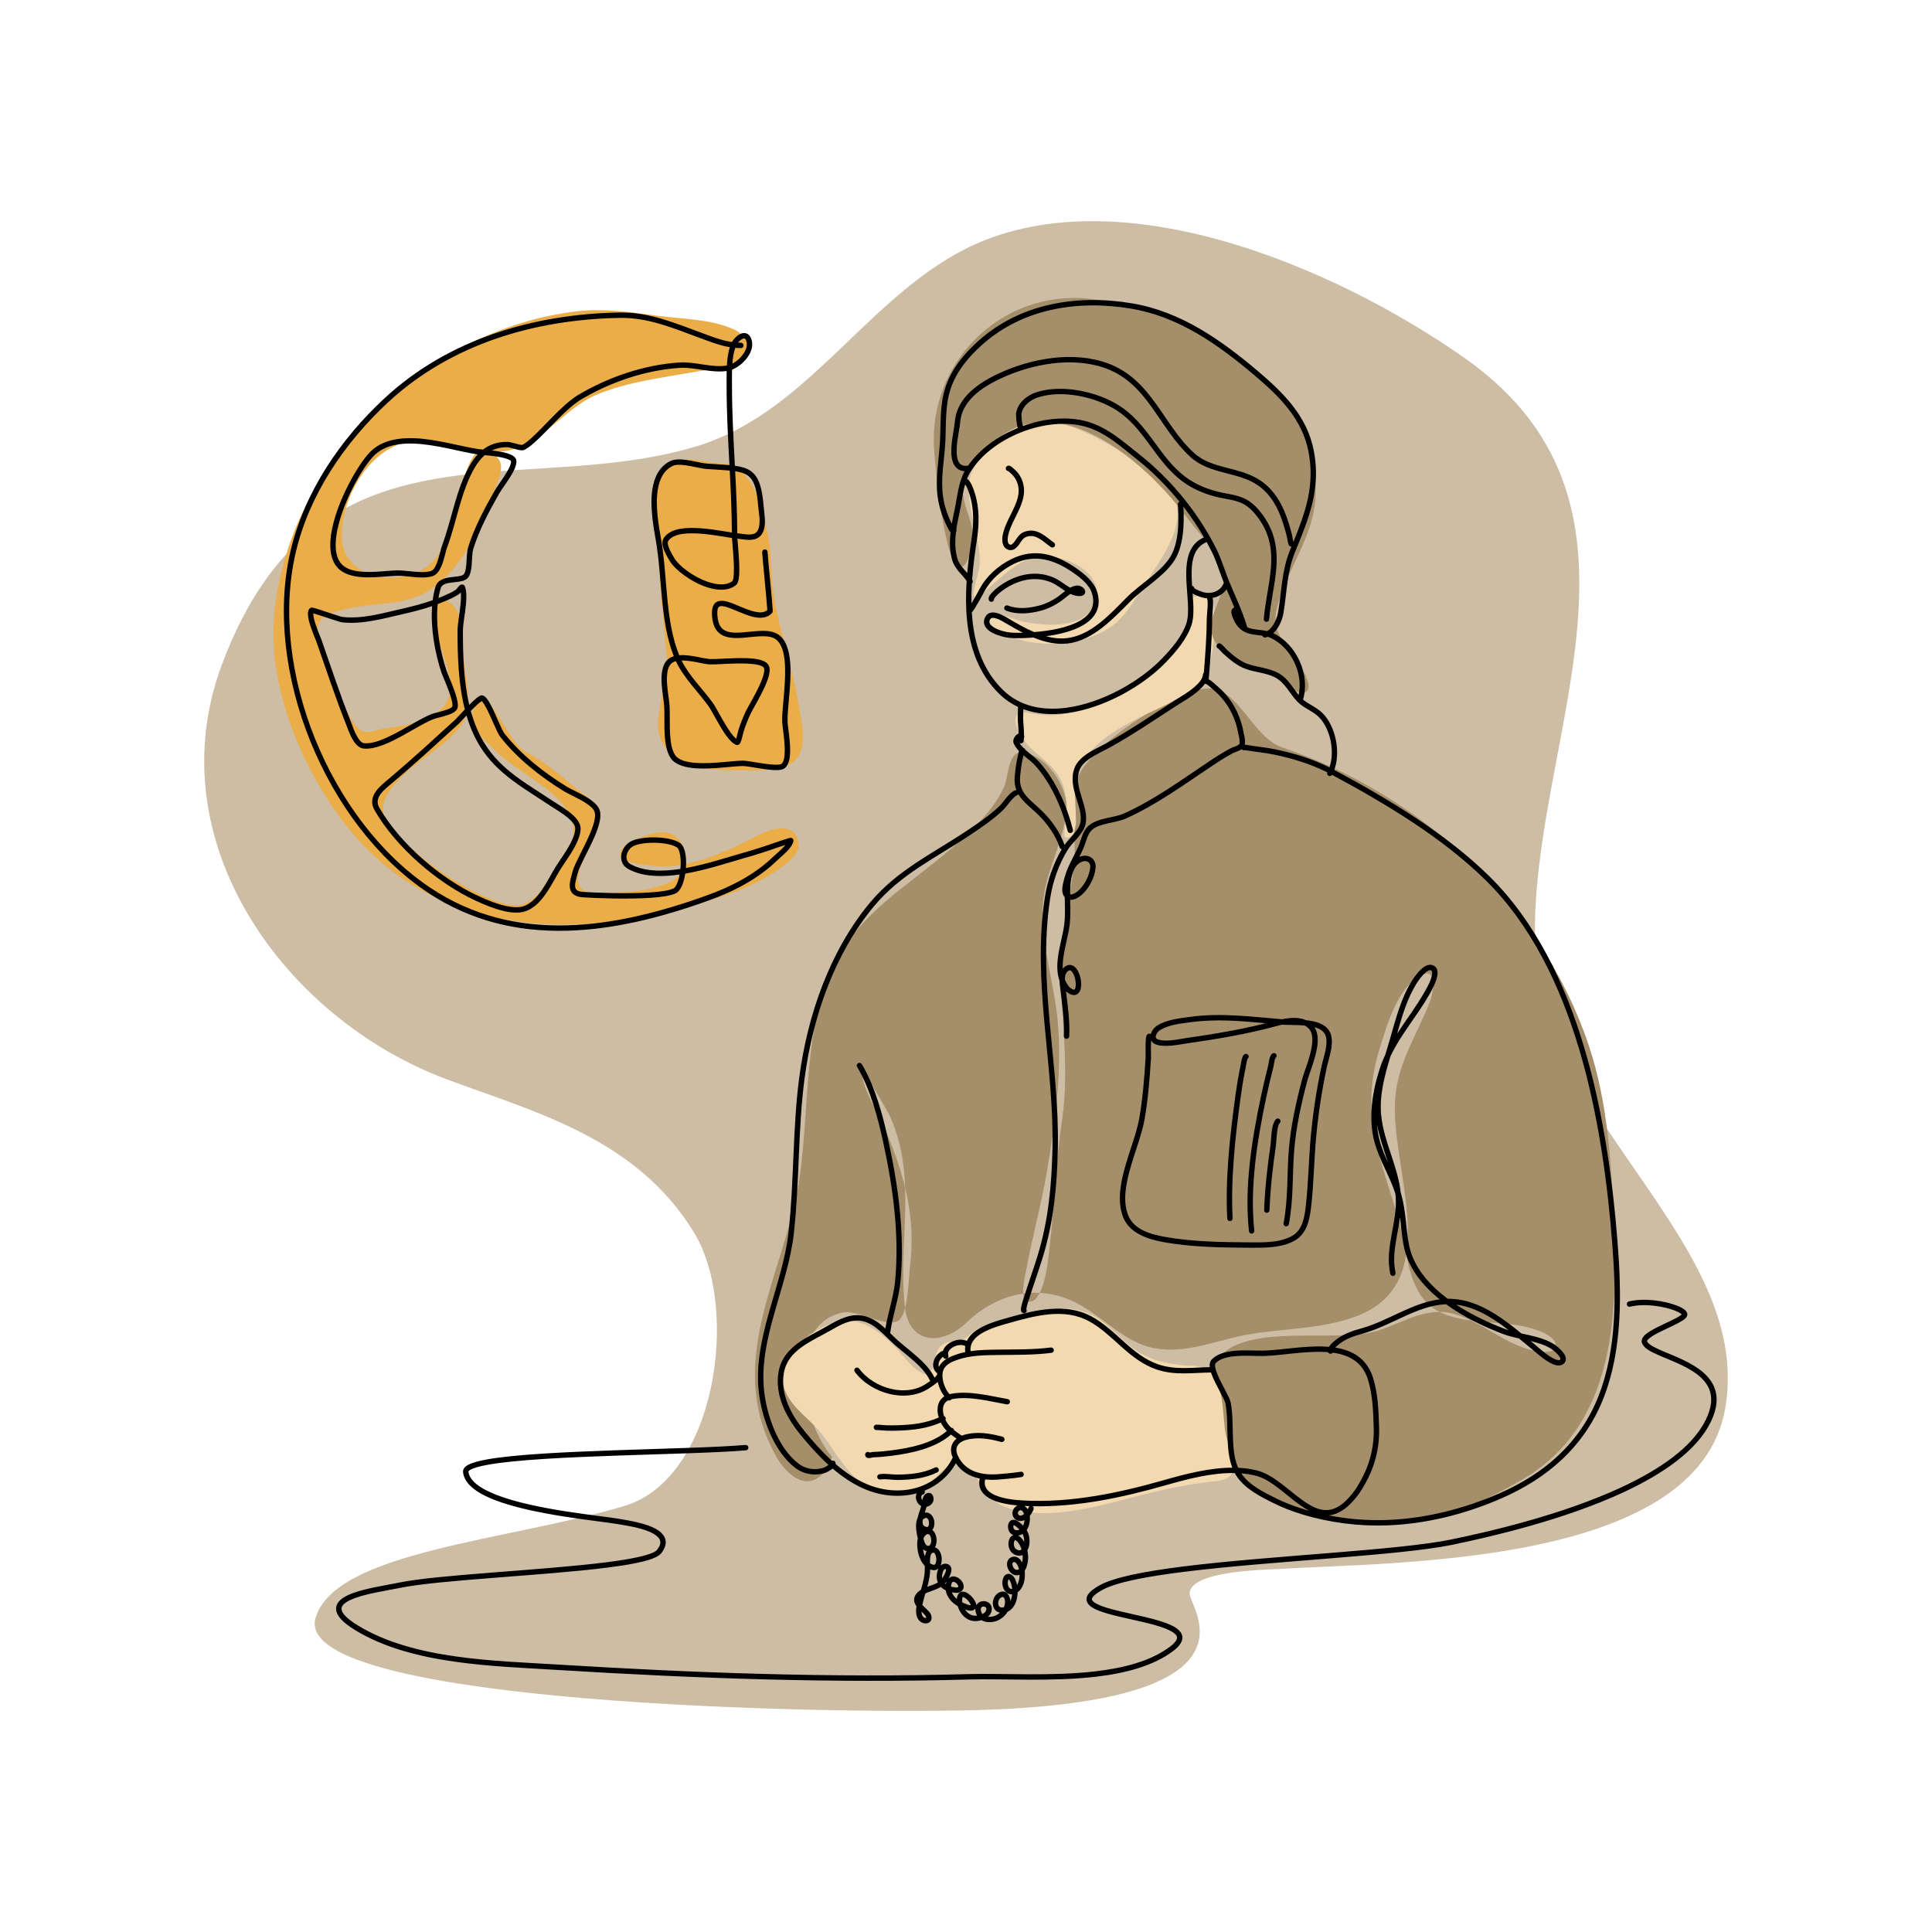
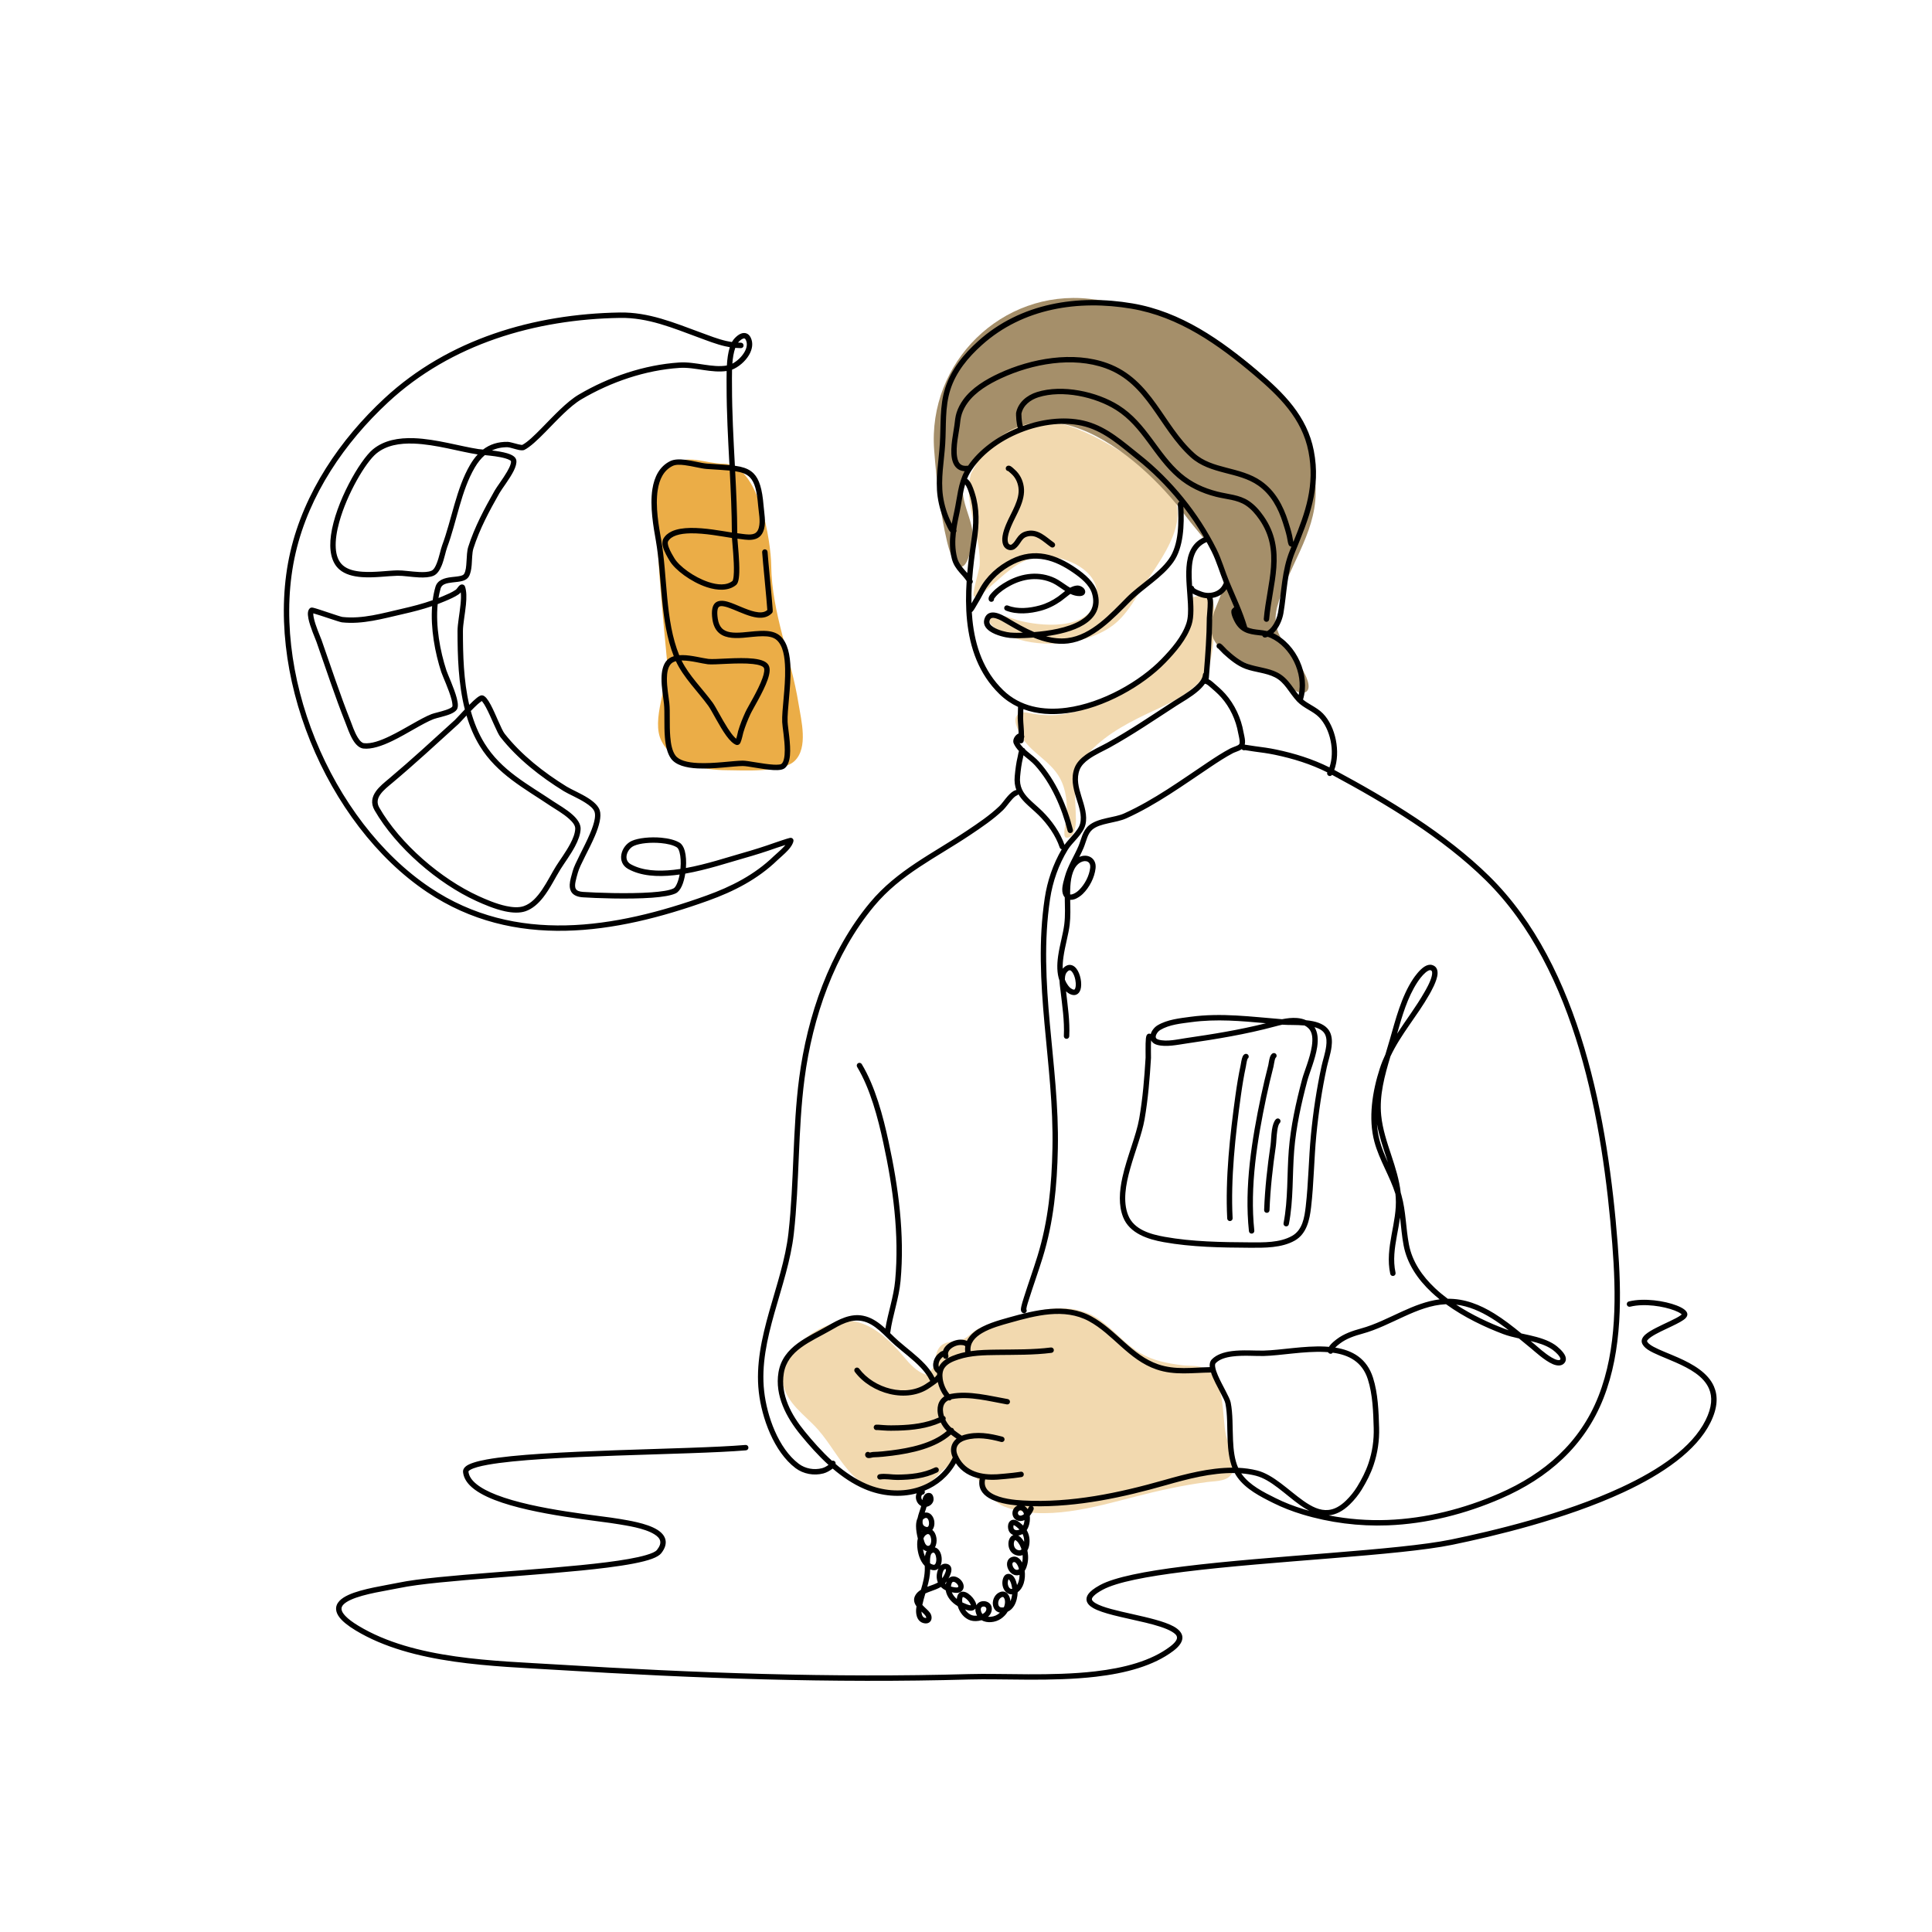
<svg xmlns="http://www.w3.org/2000/svg" fill-rule="evenodd" stroke-linejoin="round" stroke-miterlimit="2" clip-rule="evenodd" viewBox="0 0 5000 5000" id="MuslimmandoingIslamicprayer">
  <g transform="translate(484.517 481.828) scale(8.502)" fill="#000000" class="color000000 svgShape">
-     <path fill="#cdbda4" d="M39.058,435.862C31.896,460.563 178.527,465.049 236.351,463.972C330.606,462.216 305.012,432.655 305.119,428.385C305.291,421.471 327.851,421.194 331.982,420.938C367.647,418.724 459.57,420.139 468.127,372.224C476.904,323.073 413.64,285.211 410.458,233.906C406.641,172.358 454.385,98.647 389.129,52.525C349.6,24.585 280.235,-5.483 233.859,20.705C205.076,36.959 187.372,69.424 154.919,79.214C101.445,95.346 39.458,68.258 10.545,145.664C-9.522,199.385 29.541,253.409 78.936,271.839C105.87,281.89 136.795,289.771 154.311,318.583C168.345,341.67 160.977,393.346 133.114,401.725C97.902,412.314 44.958,415.515 39.058,435.862Z" class="colora4b7cd svgShape" />
-     <path fill="#a58f6a" d="M196.547,387.049C196.038,386.158 195.792,388.973 195.228,389.83C194.055,391.612 192.044,393.649 189.88,394.1C185.271,395.06 181.088,389.97 179.176,386.504C164.823,360.489 178.4,336.545 184.661,310.874C190.557,286.702 185.834,257.519 197.827,235.216C205.258,221.395 218.35,213.459 230.022,203.752C236.93,198.007 244.915,191.105 248.701,182.752C249.914,180.078 249.823,172.038 253.99,172.386C261.952,173.049 268.426,183.341 267.591,190.629C266.45,200.588 260.794,209.392 260.418,219.533C259.982,231.3 263.948,242.753 265.003,254.415C266.371,269.525 264.192,285.341 261.642,300.227C259.913,310.316 257.149,320.171 255.326,330.228C255.028,331.872 253.375,338.219 255.537,339.272C259.781,341.34 261.632,330.037 261.867,328.287C263.82,313.735 264.15,298.992 266.297,284.305C268.688,267.958 265.815,252.948 265.918,236.749C265.985,226.03 269.123,215.739 270.025,205.116C270.682,197.379 268.321,187.495 271.009,180.178C274.578,170.464 299.907,153.624 310.421,152.905C319.917,152.256 324.171,167.752 333.333,170.853C375.686,185.187 412.268,218.654 426.587,261.42C432.571,279.293 433.511,297.783 434.295,316.472C435.502,345.239 434.007,377.578 406.417,393.692C397.109,399.128 387.167,403.813 376.556,405.971C348.252,411.728 303.138,397.707 311.912,361.088C315.855,344.63 347.652,352.306 361.141,348.738C368.646,346.753 376.279,341.282 384.321,342.986C393.103,344.846 399.926,351.76 408.527,354.126C409.993,354.529 416.184,355.964 416.516,353.169C416.967,349.385 408.613,347.434 406.277,346.966C396.566,345.024 381.804,347.109 375.53,337.697C371.123,331.087 370.978,322.186 368.806,314.742C363.391,296.177 356.774,282.458 362.927,262.672C365.117,255.63 368.543,243.207 376.163,239.928C380.527,238.05 379.135,245.948 378.483,247.678C374.637,257.886 368.68,266.156 367.723,277.398C365.922,298.57 383.426,333.704 355.74,344.055C345.238,347.98 333.638,347.637 322.728,349.582C313.138,351.292 304.072,355.594 294.161,353.675C285.731,352.044 279.066,344.648 271.769,340.538C259.777,333.784 246.81,336.724 237.238,345.897C229.664,353.155 219.829,352.387 218.513,341.527C216.129,321.859 222.553,302.001 213.815,282.86C213.306,281.746 205.198,268.036 205.193,268.035C204.856,267.979 205.787,272.497 205.882,272.803C207.52,278.088 210.636,282.595 212.732,287.67C218.362,301.307 221.903,314.027 219.99,328.854C219.607,331.823 219.533,343.347 216.501,345.296C212.787,347.685 204.184,341.86 199.482,342.863C181.866,346.621 186.68,376.323 196.547,387.049Z" class="color6a84a5 svgShape" />
    <path fill="#f2d9af" d="M224.886 361.751C222.071 360.948 219.914 358.45 218.158 356.363 214.483 351.993 209.899 347.372 204.222 345.812 194.915 343.254 179.256 354.338 181.364 364.565 182.635 370.729 188.068 374.032 191.976 378.453 195.838 382.824 198.536 388.28 202.634 392.402 208.829 398.632 218.074 400.211 225.452 395.181 228.117 393.364 230.974 388.533 234.603 388.668 236.16 388.725 237.661 390.437 238.701 391.433 241.964 394.56 244.466 400.239 248.626 401.883 260.713 406.66 276.509 402.011 288.427 398.936 295.684 397.063 303.035 395.434 310.47 394.461 313.316 394.089 317.439 394.377 318.35 390.962 319.302 387.392 316.947 383.584 316.197 380.183 314.898 374.295 316.139 363.607 309.925 359.983 307.908 358.806 305.032 359.179 302.793 358.893 298.389 358.33 294.098 357.534 290.217 355.273 285.246 352.377 281.931 347.829 277.237 344.708 271.777 341.079 265.125 341.021 258.934 342.394 253.151 343.676 246.453 345.333 240.995 347.696 239.178 348.483 238.026 350.166 236.319 350.939 234.372 351.821 232.056 351.406 230.155 352.453 228.183 353.539 227.699 356.142 227.699 358.193 227.699 358.797 225.904 361.669 224.886 361.751zM240.315 83.289C240.94 83.91 238.719 86.907 238.505 87.761 238.089 89.414 237.909 91.121 237.935 92.822 238.052 100.515 241.595 107.636 241.223 115.385 241.159 116.716 238.702 124.32 239.52 124.866 240.663 125.627 243.564 122.628 244.207 122.087 248.574 118.412 252.406 114.217 258.247 112.939 265.368 111.381 279.162 116.716 276.563 126.206 274.004 135.552 259.33 133.886 252.749 132.116 251.496 131.779 244.273 128.729 244.099 131.734 243.92 134.834 251.266 137.426 253.433 138.055 262.454 140.672 276.078 139.117 283.246 132.449 285.893 129.986 287.842 126.896 289.704 123.829 294.08 116.617 303.916 105.289 300.916 96.041 298.619 88.957 290.733 84.806 284.851 81.179 273.678 74.29 258.112 65.958 245.988 76.248 243.357 78.48 242.163 80.394 240.315 83.289zM305.653 124.549C305.634 124.549 305.902 125.461 305.916 125.532 306.051 126.191 306.021 126.872 305.948 127.537 305.683 129.93 305.313 132.39 304.599 134.693 302.695 140.838 297.446 145.513 292.363 149.104 284.775 154.465 276.064 159.117 266.821 160.711 263.74 161.242 260.538 161.075 257.461 160.599 255.993 160.372 254.091 159.653 252.839 160.799 251.125 162.369 252.882 165.596 253.727 167.149 256.597 172.421 262.738 174.828 265.628 180.167 267.648 183.899 267.932 187.996 267.692 192.162 267.645 192.961 266.261 198.103 267.521 198.294 270.025 198.675 270.549 194.622 270.532 193.032 270.444 185.023 268.71 178.502 274.9 171.994 280.237 166.383 287.455 162.782 294.392 159.564 300.379 156.787 307.592 153.355 310.702 147.164 311.895 144.789 313.833 131 312.084 125.912 310.723 121.953 305.688 126.573 305.653 124.549z" class="colorf2e7af svgShape" />
    <path fill="#a58f6a" d="M236.174,90.761C235.172,97.552 241.105,103.473 238.49,110.942C238.048,112.203 237.383,115.231 235.944,115.765C233.326,116.737 231.61,109.516 231.278,108.122C229.195,99.373 228.045,89.287 227.37,80.318C225.361,53.623 248.02,31.358 274.595,34.285C304.949,37.628 343.854,58.463 343.49,93.435C343.358,106.109 334.855,116.241 331.784,128.081C329.555,136.67 335.538,140.257 339.385,146.934C340.158,148.276 342.77,152.964 340.332,154.069C338.213,155.029 334.728,151.804 333.292,150.683C327.956,146.518 315.339,144.135 312.473,137.931C309.034,130.486 317.69,124.227 315.104,116.658C312.996,110.488 307.628,105.383 303.813,100.242C290.015,81.65 255.391,52.026 236.174,90.761Z" class="color6a84a5 svgShape" />
    <path fill="#ebad47" d="M163.196,84.486C157.565,84.454 152.099,81.243 146.687,85.143C142.099,88.449 142.868,96.599 142.943,101.408C143.165,115.756 144.74,129.955 146.03,144.227C146.696,151.603 140.969,162.437 144.43,169.02C148.125,176.046 157.065,177.736 164.278,177.773C169.137,177.797 181.148,178.573 184.906,174.946C189.092,170.907 186.889,162.558 186.109,157.665C183.826,143.35 177.927,129.969 177.766,115.441C177.688,108.482 174.226,84.486 163.196,84.486Z" class="colorf3b27a svgShape" />
-     <path fill="#ebad47" d="M86.474,161.186C86.012,165.326 92.84,170.837 95.348,173.163C103.517,180.739 123.271,188.12 116.013,202.146C114.707,204.67 113.29,207.191 111.58,209.465C109.407,212.357 106.476,216.753 103.063,218.256C99.605,219.779 95.119,218.145 91.887,216.794C82.87,213.024 74.473,207.278 67.242,200.75C64.045,197.865 59.475,194.098 59.649,189.338C59.788,185.548 62.57,182.632 65.044,180.038C70.676,174.136 78.588,170.721 83.464,164.071C87.547,158.503 84.277,147.853 83.879,141.567C83.584,136.889 84.305,129.788 79.871,126.75C75.505,123.757 74.128,128.968 74.778,132.522C75.966,139.016 82.175,149.788 79.248,156.393C76.365,162.902 66.186,164.229 60.064,165.061C58.185,165.316 55.354,166.666 53.519,165.985C51.348,165.18 49.93,162.154 48.897,160.279C46.955,156.753 45.6,153.029 44.464,149.178C43.22,144.957 38.878,138.252 39.918,133.729C40.726,130.22 45.955,129.299 48.831,128.617C57.326,126.604 66.704,127.887 74.136,122.732C83.911,115.951 88.415,105.274 92.556,94.654C93.6,91.978 96.984,85.999 94.83,83.156C89.872,76.616 86.306,81.95 84.775,87.551C82.412,96.204 80.481,110.845 72.373,116.233C63.67,122.016 47.544,119.435 47.096,107.066C46.721,96.708 53.077,84.212 62.451,79.459C73.839,73.685 84.367,81.975 95.773,80.78C107.368,79.564 114.485,67.613 124.907,63.35C134.362,59.482 144.417,58.337 154.381,56.55C158.887,55.741 164.397,55.558 168.34,52.965C172.786,50.043 170.349,45.349 166.303,43.543C159.305,40.42 150.95,40.483 143.469,39.478C135.213,38.369 126.975,37.111 118.626,38.092C72.483,43.511 31.065,83.46 26.535,129.956C24.436,151.5 34.015,175.13 46.586,192.262C71.326,225.976 111.462,229.845 149.354,219.991C159.451,217.365 170.229,214.602 178.97,208.645C181.398,206.989 186.525,203.762 186.119,200.194C185.345,193.401 178.204,195.384 174.254,197.374C164.823,202.126 152.742,208.229 141.828,206.909C139.152,206.586 134.789,206.329 132.566,204.627C129.499,202.28 135.473,199.235 137.055,198.6C140.018,197.411 143.763,195.987 146.968,197.025C151.64,198.538 153.214,205.927 150.08,209.484C147.427,212.496 141.85,213.743 138.093,214.323C135.479,214.726 132.829,214.86 130.198,215.115C128.574,215.272 126.956,215.453 125.322,215.417C111.857,215.12 123.964,201.657 124.775,194.629C125.483,188.491 123.229,187.095 118.776,183.602C118.818,183.871 109.775,175.476 103.32,172.339C98.966,170.224 94.612,159.571 91.042,156.651C89.044,155.016 87.583,157.306 86.474,161.186Z" class="colorf3b27a svgShape" />
    <path d="M474.387,363.357C474.32,363.291 474.231,363.224 474.131,363.149C473.693,362.82 473.035,362.493 472.227,362.182C468.876,360.891 463.056,359.947 458.684,361.029C458.243,361.139 457.796,360.869 457.687,360.428C457.577,359.987 457.847,359.54 458.288,359.43C462.978,358.27 469.224,359.26 472.819,360.645C473.798,361.022 474.588,361.432 475.119,361.831C475.594,362.187 475.889,362.561 476.023,362.899C476.214,363.379 476.117,363.965 475.542,364.546C474.859,365.236 473.274,366.074 471.433,366.952C469.247,367.994 466.688,369.125 465.085,370.229C464.624,370.547 464.248,370.854 464.012,371.161C463.913,371.29 463.813,371.393 463.844,371.514C463.912,371.78 464.108,372.017 464.371,372.258C464.73,372.586 465.211,372.898 465.779,373.211C467.665,374.25 470.457,375.259 473.308,376.521C477.813,378.516 482.418,381.16 484.21,385.334C485.43,388.175 485.404,391.74 483.123,396.319C478.855,404.883 468.712,411.919 456.695,417.506C438.894,425.781 417.003,430.934 404.566,433.5C388.407,436.833 349.708,438.383 322.942,441.725C311.615,443.14 302.446,444.852 298.127,447.196C296.877,447.874 295.995,448.485 295.439,449.052C295.053,449.445 294.831,449.772 294.85,450.101C294.86,450.274 294.95,450.429 295.08,450.583C295.284,450.827 295.582,451.051 295.948,451.27C298.179,452.605 302.658,453.581 307.242,454.612C312.012,455.684 316.893,456.806 319.68,458.329C321.36,459.247 322.315,460.369 322.397,461.596C322.475,462.778 321.739,464.214 319.636,465.804C313.614,470.358 305.164,472.605 296.067,473.663C282.634,475.225 267.788,474.213 257.503,474.504C215.775,475.685 173.822,474.173 132.169,471.598C112.721,470.396 87.987,469.998 70.737,459.572C68.33,458.117 66.772,456.818 65.874,455.676C65.181,454.794 64.854,453.977 64.791,453.236C64.707,452.239 65.077,451.344 65.832,450.553C66.47,449.884 67.404,449.284 68.545,448.761C72.721,446.844 79.815,445.873 83.77,445.042C95.562,442.564 127.463,441.31 147.094,438.82C152.083,438.187 156.271,437.477 159.112,436.64C160.802,436.142 161.987,435.656 162.465,435.051C163.315,433.975 163.615,433.08 163.424,432.297C163.232,431.507 162.575,430.883 161.716,430.339C158.619,428.376 152.946,427.636 150.926,427.27C145.214,426.234 125.001,424.519 113.009,419.845C109.811,418.599 107.186,417.133 105.517,415.439C104.303,414.207 103.576,412.847 103.427,411.365C103.365,410.75 103.623,410.14 104.3,409.603C105.307,408.805 107.514,408.093 110.638,407.527C127.442,404.483 171.984,404.582 189.405,403.112C189.857,403.074 190.256,403.411 190.294,403.864C190.333,404.317 189.996,404.715 189.543,404.753C172.157,406.22 127.702,406.11 110.932,409.148C108.534,409.582 106.725,410.067 105.691,410.652C105.481,410.771 105.309,410.89 105.184,411.018C105.123,411.081 105.059,411.129 105.066,411.2C105.21,412.632 106.11,413.883 107.501,415.017C109.029,416.263 111.139,417.348 113.607,418.31C125.501,422.946 145.554,424.622 151.22,425.649C153.353,426.036 159.328,426.875 162.598,428.948C163.863,429.75 164.741,430.744 165.025,431.907C165.309,433.076 165.026,434.466 163.758,436.072C163.287,436.667 162.34,437.256 160.95,437.769C158.108,438.819 153.265,439.697 147.302,440.454C127.711,442.939 95.876,444.181 84.108,446.654C80.246,447.465 73.311,448.385 69.232,450.258C68.309,450.681 67.54,451.148 67.024,451.689C66.624,452.109 66.388,452.568 66.433,453.097C66.485,453.718 66.874,454.387 67.602,455.157C68.458,456.063 69.76,457.057 71.589,458.162C88.624,468.458 113.066,468.767 132.27,469.954C173.874,472.526 215.778,474.037 257.456,472.858C267.703,472.568 282.494,473.583 295.877,472.027C304.657,471.005 312.83,468.886 318.642,464.491C319.414,463.907 319.971,463.37 320.329,462.864C320.607,462.471 320.756,462.114 320.755,461.774C320.753,461.044 320.109,460.492 319.183,459.941C315.528,457.766 307.466,456.487 301.429,454.941C298.899,454.293 296.711,453.595 295.288,452.791C294.111,452.126 293.421,451.339 293.249,450.52C293.118,449.898 293.244,449.221 293.756,448.498C294.329,447.69 295.467,446.765 297.341,445.748C301.764,443.348 311.14,441.539 322.738,440.091C349.462,436.754 388.1,435.215 404.233,431.886C416.583,429.339 438.324,424.23 456,416.012C467.634,410.604 477.517,403.875 481.649,395.584C483.645,391.579 483.763,388.469 482.696,385.984C481.057,382.166 476.762,379.852 472.641,378.027C469.233,376.518 465.915,375.349 464.05,374.088C463.057,373.416 462.442,372.683 462.248,371.921C462.056,371.169 462.412,370.305 463.347,369.489C464.871,368.159 468.056,366.737 470.725,365.465C472.144,364.788 473.407,364.16 474.125,363.602C474.217,363.53 474.316,363.432 474.387,363.357ZM271.87,203.772C271.403,202.565 271.196,201.187 271.356,199.534C271.553,197.488 271.793,195.449 272.292,193.451C272.359,193.183 272.45,192.412 272.65,191.885C272.015,191.209 271.466,190.473 271.075,189.637C270.882,189.225 270.87,188.745 271.017,188.273C271.191,187.711 271.599,187.162 272.036,186.835C272.206,186.709 272.377,186.612 272.546,186.546C272.516,184.995 272.309,183.429 272.27,181.903C272.259,181.483 272.334,178.962 272.363,178.457C270.325,177.502 268.419,176.21 266.696,174.536C260.435,168.452 257.698,160.521 256.845,152.154C256.441,148.195 256.46,144.138 256.72,140.14C256.085,139.171 255.288,138.368 254.546,137.505C253.551,136.347 252.647,135.094 252.205,133.349C251.528,130.671 251.516,127.966 251.819,125.275C251.65,125.109 251.474,124.879 251.313,124.617C250.956,124.036 250.647,123.283 250.583,123.154C249.241,120.437 248.318,117.508 247.894,114.506C247.134,109.14 248.222,103.661 248.559,98.3C248.912,92.672 248.452,86.886 250.182,81.436C252.006,75.692 255.837,71.047 260.259,67.072C273.13,55.504 290.548,52.804 307.163,55.619C321.951,58.123 334.148,66.733 345.357,76.224C353.192,82.858 360.352,89.937 362.39,100.418C364.642,112.005 360.926,121.016 356.672,131.36C354.186,137.404 354.228,143.614 353.15,149.945C352.879,151.537 352.127,153.558 350.929,155.081C350.665,155.418 350.378,155.73 350.071,156.01C357.196,159.388 361.376,168.765 359.115,176.213C359.881,176.862 360.762,177.381 361.646,177.907C362.897,178.653 364.153,179.41 365.176,180.458C369.039,184.414 370.626,192.163 368.631,197.63C385.084,206.474 402.573,216.936 415.886,230.057C443.72,257.489 451.986,304.475 454.89,341.796C456.094,357.274 456.354,374.204 450.575,388.883C444.817,403.507 433.655,413.207 419.47,419.387C408.587,424.128 396.783,427.132 384.9,427.587C376.142,427.922 367.209,426.781 358.82,424.231C355.784,423.308 352.86,422.178 350.02,420.764C346.145,418.836 341.728,416.582 339.137,412.963C338.839,412.547 338.571,412.114 338.33,411.665C331.279,411.529 323.813,413.523 317.421,415.344C304.24,419.098 290.584,422.045 276.781,421.766C277.097,421.977 277.234,422.386 277.089,422.753C276.847,423.363 276.449,424.074 275.94,424.691C276.098,426.163 275.806,427.843 275.002,429.045C275.809,430.423 276.064,432.022 275.742,433.758C275.651,434.253 275.47,434.767 275.206,435.229C275.317,435.755 275.387,436.29 275.419,436.822C275.471,437.686 275.4,438.561 275.202,439.404C275.051,440.054 274.841,440.691 274.488,441.261C274.457,441.31 274.427,441.358 274.395,441.405C274.541,442.617 274.474,443.998 274.094,445.215C273.749,446.322 273.148,447.291 272.258,447.932C272.219,449.318 271.896,450.837 271.199,452.012C270.714,452.829 270.058,453.49 269.209,453.872C268.698,454.732 267.976,455.472 267.108,456.052C265.445,457.164 262.969,457.441 261.263,456.461C260.11,456.799 258.847,456.822 257.933,456.535C255.921,455.903 254.603,454.114 254,452.173C252.175,451.121 250.681,449.423 250.354,447.374C249.801,447.103 249.303,446.756 248.887,446.332C247.931,446.904 246.782,447.297 245.665,447.704C245.144,447.895 244.628,448.083 244.159,448.312C243.82,449.458 243.486,450.611 243.234,451.808C244.033,452.683 245.062,453.479 245.568,454.203C246.193,455.099 246.188,456.17 245.708,456.788C245.361,457.236 244.75,457.56 243.794,457.385C242.615,457.17 241.917,456.359 241.577,455.336C241.289,454.473 241.275,453.452 241.404,452.641C241.425,452.512 241.447,452.383 241.47,452.255C241.433,452.205 241.397,452.154 241.363,452.104C240.668,451.072 240.431,449.954 241.181,448.741C241.576,448.102 242.141,447.609 242.806,447.202C243.452,445.037 244.033,442.866 243.983,440.439C243.98,440.285 243.972,440.109 243.964,439.915C243.585,439.535 243.256,439.09 242.975,438.601C241.958,436.831 241.587,434.471 241.683,432.778C241.705,432.396 241.764,431.998 241.866,431.606C241.579,430.468 241.317,429.059 241.316,427.794C241.316,426.881 241.465,426.044 241.788,425.374C242.041,424.116 242.612,422.755 242.897,421.711C242.838,421.682 242.781,421.651 242.724,421.617C241.592,420.941 241.011,419.464 241.378,418.198C241.413,418.078 241.462,417.956 241.52,417.836C236.462,419.197 230.791,418.73 225.645,416.527C222.131,415.024 218.904,412.838 215.935,410.301C215.911,410.322 215.888,410.342 215.865,410.359C215.059,410.962 214.102,411.524 213.124,411.781C210.248,412.536 207.015,411.96 204.639,410.168C198.045,405.193 194.345,394.869 193.451,386.98C192.52,378.766 194.334,370.62 196.624,362.504C198.872,354.536 201.579,346.596 202.475,338.641C204.242,322.956 203.696,307.043 205.745,291.403C208.221,272.503 214.968,252.845 227.29,238.035C235.531,228.131 246.375,223.103 256.819,216.113C260.207,213.845 263.729,211.489 266.686,208.66C267.411,207.966 268.292,206.665 269.231,205.609C269.969,204.78 270.754,204.101 271.512,203.82C271.63,203.776 271.752,203.761 271.87,203.772ZM214.674,409.189C211.543,406.344 208.71,403.142 206.141,400.003C201.827,394.733 198.29,388.055 199.438,381.047C200.092,377.049 202.383,374.324 205.313,372.16C208.097,370.103 211.468,368.562 214.447,366.844C217.743,364.943 221.307,362.991 225.239,363.781C227.522,364.239 229.448,365.484 231.212,366.995C231.473,367.219 231.731,367.449 231.986,367.683C232.786,362.778 234.5,358.095 234.966,353.026C236.256,338.999 234.305,324.741 231.334,311.047C229.702,303.519 227.395,294.709 223.386,288.04C223.152,287.65 223.278,287.144 223.668,286.91C224.057,286.675 224.564,286.802 224.798,287.191C228.895,294.008 231.275,303.004 232.944,310.698C235.95,324.555 237.912,338.984 236.606,353.177C236.106,358.613 234.183,363.608 233.469,368.903C233.462,368.957 233.449,369.009 233.433,369.059C234.278,369.882 235.108,370.704 235.954,371.443C238.617,373.772 241.541,375.887 243.974,378.463C244.829,379.369 245.608,380.367 246.281,381.416C246.323,381.482 246.768,382.271 246.968,382.626C247.127,382.471 247.265,382.312 247.372,382.149C247.46,382.017 247.58,381.918 247.714,381.856C247.718,381.648 247.731,381.442 247.753,381.239C247.694,381.212 247.638,381.177 247.585,381.135C246.95,380.623 246.624,379.913 246.543,379.143C246.436,378.119 246.787,376.986 247.341,376.201C247.688,375.711 248.154,375.24 248.633,374.877C248.846,374.716 249.067,374.596 249.324,374.52C249.332,374.518 249.422,374.498 249.482,374.484C249.498,374.477 249.515,374.47 249.531,374.464C249.697,373.903 250.02,373.39 250.45,372.938C251.61,371.719 253.598,370.995 254.982,371.051C255.582,371.075 256.235,371.166 256.794,371.433C257.279,370.398 258.052,369.502 259.012,368.722C261.856,366.412 266.45,365.179 269.513,364.319C277.569,362.058 286.828,359.722 294.689,363.966C298.489,366.018 301.585,369.009 304.776,371.855C307.839,374.586 310.989,377.184 315.025,378.566C320.278,380.365 325.388,379.521 330.728,379.42C330.693,379.1 330.689,378.801 330.717,378.529C330.781,377.925 330.999,377.426 331.371,377.046C332.79,375.595 334.99,374.863 337.423,374.547C340.802,374.108 344.632,374.449 347.102,374.389C352.348,374.261 359.446,372.866 365.761,373.163C366.19,373.183 366.617,373.211 367.039,373.248C367.098,373.112 367.155,373 367.204,372.937C367.823,372.141 368.598,371.503 369.397,370.896C371.547,369.261 374.217,368.35 376.795,367.648C381.04,366.491 385.121,364.373 389.246,362.494C392.982,360.792 396.755,359.287 400.702,358.787C399.846,358.098 399.018,357.382 398.227,356.64C393.99,352.668 390.796,347.932 389.739,342.41C389.199,339.591 388.988,336.729 388.653,333.886C388.389,335.737 388.023,337.581 387.689,339.425C387.009,343.165 386.453,346.901 387.276,350.68C387.373,351.125 387.091,351.564 386.647,351.66C386.203,351.757 385.764,351.475 385.667,351.031C384.797,347.036 385.35,343.084 386.068,339.13C386.755,335.351 387.595,331.569 387.332,327.737C387.309,327.388 387.278,327.041 387.241,326.696C385.532,321.247 382.34,316.385 380.847,310.851C378.908,303.659 380.232,295.446 382.496,288.484C382.977,287.007 383.548,285.599 384.187,284.241C384.645,282.711 385.108,281.191 385.542,279.683C387.32,273.51 389.023,266.716 392.597,261.288C393.15,260.449 394.581,258.481 396.023,257.543C396.823,257.022 397.644,256.811 398.369,257.008C399.642,257.354 400.135,258.343 400.068,259.67C399.956,261.877 398.005,265.222 397.543,266.036C393.811,272.603 388.907,278.075 385.724,284.828C383.962,290.683 382.302,296.694 382.91,302.791C383.331,307.014 384.685,310.984 386.001,314.971C387.227,318.686 388.42,322.416 388.862,326.361C388.933,326.593 389.003,326.827 389.069,327.061C390.457,331.981 390.4,337.108 391.356,342.1C392.349,347.283 395.377,351.71 399.353,355.439C400.549,356.56 401.829,357.617 403.168,358.613C408.307,358.553 412.981,360.419 417.31,363.089C420.209,364.877 422.952,367.025 425.579,369.169C426.446,369.359 427.323,369.544 428.192,369.745C430.952,370.38 433.64,371.167 435.789,372.627C436.448,373.075 438.318,374.591 438.9,375.956C439.265,376.814 439.211,377.629 438.576,378.283C437.809,379.074 436.564,379.114 435.145,378.513C432.649,377.456 429.456,374.473 428.631,373.804C427.392,372.8 426.13,371.747 424.84,370.69C423.15,370.313 421.503,369.91 420.015,369.348C414.524,367.273 408.149,364.268 402.65,360.274C402.588,360.277 402.526,360.28 402.464,360.283C398.107,360.501 393.999,362.139 389.929,363.993C385.722,365.909 381.557,368.058 377.228,369.237C374.85,369.884 372.377,370.699 370.394,372.207C369.875,372.601 369.363,373.005 368.915,373.474C374.194,374.306 378.558,376.78 380.425,382.658C381.947,387.448 382.132,392.902 382.276,397.895C382.387,401.769 381.837,405.532 380.601,409.207C379.71,411.856 378.443,414.324 376.983,416.7C375.975,418.34 374.767,419.827 373.395,421.174C371.204,423.325 369.094,424.313 367.056,424.534C367.01,424.539 366.965,424.544 366.919,424.548C372.816,425.698 378.868,426.169 384.837,425.941C396.516,425.494 408.116,422.537 418.812,417.877C432.587,411.876 443.451,402.481 449.042,388.28C454.731,373.83 454.433,357.16 453.248,341.923C450.372,304.965 442.294,258.396 414.73,231.23C401.553,218.243 384.242,207.896 367.952,199.135C367.72,199.481 367.258,199.603 366.882,199.403C366.51,199.205 366.351,198.761 366.501,198.377C361.459,195.846 356.1,194.185 350.569,193.03C348.481,192.594 346.354,192.306 344.239,192.036C343.641,191.96 342.18,191.723 341.483,191.609C341.299,191.683 341.088,191.69 340.889,191.615C340.68,191.536 340.531,191.434 340.424,191.324C340.197,191.486 339.936,191.632 339.656,191.762C339.008,192.062 338.249,192.282 337.783,192.529C335.471,193.75 333.252,195.206 331.079,196.657C322.722,202.24 314.575,208.186 305.36,212.365C303.755,213.093 301.718,213.453 299.744,213.9C297.961,214.303 296.227,214.768 295.015,215.777C294.242,216.421 293.798,217.289 293.441,218.206C293.03,219.261 292.735,220.382 292.309,221.391C291.917,222.321 291.468,223.228 291.008,224.13C292.285,223.567 293.549,223.651 294.471,224.196C295.477,224.79 296.14,225.937 295.971,227.547C295.675,230.37 294.09,233.418 292.072,235.381C291.471,235.965 290.442,236.735 289.404,237.042C289.011,237.158 288.618,237.21 288.237,237.184C288.283,239.719 288.388,242.249 288.081,244.792C287.731,247.683 286.68,251.125 286.199,254.505C286.024,255.737 285.922,256.961 285.971,258.143C285.982,258.13 285.992,258.118 286.003,258.106C286.811,257.19 287.614,256.921 288.311,256.989C288.974,257.053 289.599,257.441 290.113,258.091C290.718,258.856 291.184,260.01 291.418,261.195C291.654,262.39 291.652,263.61 291.383,264.485C291.14,265.281 290.674,265.826 290.06,266.052C289.459,266.273 288.628,266.216 287.583,265.516C287.368,265.372 287.166,265.208 286.977,265.03C287.504,269.656 288.172,274.015 287.955,278.709C287.934,279.163 287.548,279.515 287.094,279.494C286.64,279.473 286.289,279.087 286.31,278.633C286.529,273.877 285.814,269.472 285.29,264.768C285.196,263.929 285.021,262.854 284.988,261.79C284.172,259.488 284.195,256.9 284.569,254.273C285.048,250.904 286.097,247.476 286.445,244.595C286.776,241.855 286.623,239.131 286.585,236.399C286.032,235.797 285.808,234.933 285.827,233.97C285.855,232.61 286.364,231.044 286.596,230.176C287.494,226.828 289.456,223.92 290.792,220.751C291.211,219.756 291.501,218.649 291.906,217.608C292.365,216.43 292.968,215.337 293.962,214.511C295.357,213.35 297.329,212.758 299.381,212.293C301.241,211.872 303.167,211.551 304.68,210.865C313.813,206.723 321.882,200.821 330.164,195.288C332.384,193.805 334.652,192.32 337.014,191.073C337.429,190.853 338.058,190.647 338.657,190.401C339.074,190.229 339.491,190.063 339.691,189.786C339.861,189.548 339.842,189.185 339.814,188.805C339.751,187.94 339.474,186.988 339.376,186.416C338.699,182.475 336.881,178.565 334.218,175.562C333.122,174.327 331.832,173.248 330.587,172.167C330.284,171.904 329.955,171.651 329.592,171.475C329.543,171.465 329.364,171.431 329.236,171.401C328.739,172.122 328.094,172.818 327.359,173.473C325.174,175.419 322.215,177.045 320.645,178.062C313.901,182.432 307.283,186.95 300.242,190.843C298.433,191.844 295.909,192.923 293.889,194.385C292.659,195.275 291.614,196.303 291.119,197.579C290.068,200.287 290.819,202.992 291.636,205.638C292.552,208.608 293.547,211.516 292.884,214.279C292.536,215.731 291.513,217.127 290.36,218.46C289.33,219.65 288.2,220.792 287.515,221.916C284.721,226.493 282.915,231.603 282.119,236.905C278.255,262.617 285,287.18 284.486,312.829C284.259,324.18 283.219,335.223 279.857,346.11C278.542,350.366 277.024,354.555 275.686,358.802C275.634,358.969 274.963,360.893 274.889,361.776C274.986,361.937 275.028,362.132 274.996,362.332C274.923,362.78 274.499,363.085 274.051,363.012C273.692,362.954 273.201,362.596 273.239,361.773C273.284,360.814 274.054,358.502 274.115,358.308C275.452,354.063 276.969,349.877 278.283,345.624C281.599,334.886 282.615,323.992 282.84,312.796C283.355,287.075 276.616,262.444 280.49,236.66C281.277,231.421 283.012,226.364 285.673,221.788C285.391,221.733 285.146,221.532 285.049,221.24C283.842,217.615 281.321,214.053 278.624,211.4C277.19,209.99 275.692,208.798 274.442,207.521C273.683,206.745 273.012,205.938 272.487,205.044C272.394,205.186 272.256,205.301 272.085,205.364C271.535,205.568 270.998,206.102 270.462,206.704C269.491,207.795 268.573,209.133 267.825,209.85C264.8,212.744 261.202,215.161 257.735,217.482C247.424,224.383 236.692,229.31 228.556,239.089C216.43,253.663 209.815,273.018 207.378,291.617C205.33,307.247 205.878,323.15 204.112,338.826C203.206,346.867 200.482,354.896 198.209,362.951C195.978,370.859 194.181,378.791 195.088,386.795C195.937,394.286 199.369,404.128 205.631,408.853C207.612,410.347 210.309,410.817 212.706,410.188C213.403,410.005 214.08,409.614 214.674,409.189ZM243.903,417.039C243.914,417.059 243.924,417.08 243.933,417.101C244.012,417.283 244.044,417.503 243.934,417.76C243.802,418.068 243.504,418.255 243.19,418.26C243.09,418.38 243,418.518 242.96,418.656C242.838,419.08 242.949,419.556 243.223,419.899C243.297,419.55 243.399,419.192 243.547,418.886C243.887,418.183 244.436,417.718 245.223,417.704C245.775,417.694 246.216,418.022 246.457,418.573C246.68,419.083 246.692,419.792 246.598,420.126C246.318,421.113 245.472,421.767 244.53,421.935C244.388,422.463 244.173,423.072 243.961,423.709C244.411,423.627 244.816,423.685 245.169,423.825C246.104,424.198 246.754,425.293 246.892,426.473C247.003,427.424 246.773,428.378 246.262,428.996C246.934,429.504 247.386,430.414 247.532,431.45C247.675,432.454 247.514,433.529 247.055,434.286C248.213,434.567 248.986,435.926 249.117,437.48C249.189,438.33 249.066,439.198 248.76,439.86C249.181,439.449 249.713,439.218 250.349,439.261C250.984,439.304 251.4,439.542 251.672,439.854C251.951,440.172 252.097,440.596 252.092,441.099C252.087,441.722 251.826,442.513 251.452,443.265C251.367,443.435 251.277,443.603 251.184,443.767C251.421,443.519 251.686,443.355 251.955,443.253C252.923,442.887 254.152,443.36 254.961,444.228C255.934,445.274 256.178,446.734 255.209,447.598C254.824,447.94 254.354,448.1 253.848,448.135C253.3,448.173 252.702,448.048 252.211,447.963C252.209,447.963 252.207,447.962 252.206,447.962C252.513,448.741 253.058,449.426 253.725,449.989C253.811,448.967 254.172,448.392 254.569,448.092C255.085,447.704 255.763,447.661 256.486,447.959C257.467,448.363 258.568,449.456 259.081,450.344C259.281,450.69 259.553,451.176 259.637,451.642C259.653,451.733 259.664,451.824 259.668,451.914C259.825,451.625 260.034,451.387 260.271,451.198C261.802,449.978 264.758,450.856 264.346,453.478C264.225,454.247 263.824,454.897 263.246,455.409C264.254,455.521 265.37,455.234 266.193,454.683C266.427,454.526 266.648,454.355 266.852,454.169C266.445,454.086 266.099,453.926 265.81,453.715C265.113,453.206 264.731,452.378 264.687,451.474C264.618,450.07 265.384,448.517 266.791,447.932C268.8,447.097 269.963,449.028 270.046,450.656C270.072,450.596 270.097,450.535 270.121,450.474C270.356,449.881 270.5,449.232 270.57,448.591C270.075,448.622 269.623,448.503 269.229,448.286C268.186,447.712 267.507,446.308 267.598,444.842C267.624,444.423 267.749,443.72 268.041,443.217C268.343,442.697 268.802,442.365 269.399,442.353C270.192,442.339 270.852,442.835 271.308,443.615C271.692,444.271 271.933,445.129 272.066,445.751C272.259,445.439 272.407,445.091 272.522,444.725C272.726,444.068 272.819,443.353 272.823,442.658C271.395,443.155 270.098,442.288 269.438,441.054C268.662,439.604 268.893,437.804 270.439,437.245C271.319,436.927 272.089,437.171 272.718,437.714C273.079,438.025 273.386,438.451 273.629,438.893C273.767,438.247 273.814,437.58 273.775,436.92C273.769,436.823 273.762,436.725 273.753,436.627C273.366,436.797 272.928,436.871 272.443,436.809C269.643,436.452 269.018,433.528 269.683,431.854C269.947,431.189 270.396,430.722 270.949,430.536C270.472,430.361 270.046,430.046 269.725,429.57C269.388,429.071 269.19,428.09 269.374,427.309C269.534,426.628 269.95,426.107 270.599,425.931C270.973,425.83 271.39,425.874 271.808,426.048C272.436,426.309 273.092,426.902 273.471,427.229C273.627,427.365 273.776,427.504 273.917,427.646C274.155,427.145 274.289,426.569 274.334,425.989C273.962,426.16 273.57,426.26 273.166,426.27C270.731,426.332 269.822,423.446 271.566,421.945C271.769,421.77 271.976,421.636 272.183,421.537C269.482,421.293 265.879,420.708 263.47,419.25C261.375,417.982 260.104,416.106 260.712,413.345C257.784,412.731 255.193,411.312 253.442,408.675C251.178,412.694 247.8,415.466 243.903,417.039ZM252.495,406.941C252.478,406.905 252.462,406.868 252.446,406.831C251.741,405.203 251.837,403.738 252.487,402.561C252.769,402.048 253.163,401.585 253.654,401.189C253.077,400.782 252.504,400.381 251.949,399.947C247.236,404.12 239.94,405.632 234.026,406.39C232.151,406.631 230.252,406.827 228.361,406.879C228.163,406.884 227.872,406.974 227.603,407.03C227.294,407.096 227.001,407.127 226.79,407.105C226.397,407.065 226.135,406.875 225.98,406.631C225.868,406.456 225.793,406.228 225.833,405.925C225.892,405.474 226.306,405.156 226.757,405.216C226.932,405.239 227.087,405.315 227.207,405.426C227.279,405.414 227.354,405.4 227.415,405.386C227.743,405.312 228.077,405.239 228.316,405.232C230.152,405.182 231.996,404.99 233.816,404.757C239.365,404.045 246.229,402.715 250.698,398.855C250.616,398.774 250.536,398.692 250.456,398.608C249.836,397.957 249.283,397.154 248.848,396.282C244.755,398.09 240.352,398.623 235.888,398.755C234.403,398.799 232.935,398.818 231.453,398.708C230.918,398.669 230.383,398.63 229.848,398.589C229.831,398.588 229.601,398.578 229.46,398.572C229.319,398.604 229.168,398.599 229.02,398.55C228.728,398.453 228.621,398.286 228.575,398.218C228.439,398.016 228.415,397.817 228.443,397.635C228.466,397.479 228.575,397.024 229.149,396.934C229.283,396.914 229.931,396.943 229.972,396.947C230.506,396.987 231.04,397.026 231.574,397.066C233,397.171 234.411,397.151 235.84,397.109C240.108,396.983 244.323,396.493 248.234,394.753C248.005,394.013 247.871,393.26 247.857,392.535C247.835,391.374 248.117,390.285 248.763,389.408C249.067,388.995 249.454,388.626 249.934,388.32C249.021,387.124 248.28,385.548 247.93,383.949C247.199,384.591 246.261,385.182 245.605,385.646C238.577,390.627 227.628,387.511 222.683,380.868C222.411,380.503 222.487,379.987 222.851,379.715C223.216,379.444 223.732,379.519 224.004,379.884C228.464,385.875 238.315,388.794 244.653,384.302C244.936,384.101 245.287,383.879 245.647,383.64C245.6,383.571 245.551,383.496 245.503,383.415C245.245,382.985 244.938,382.373 244.894,382.305C244.277,381.342 243.562,380.426 242.777,379.594C240.38,377.056 237.494,374.977 234.87,372.683C233.304,371.315 231.794,369.663 230.14,368.246C228.592,366.92 226.918,365.798 224.915,365.396C221.388,364.687 218.226,366.565 215.27,368.271C212.344,369.958 209.027,371.464 206.292,373.484C203.702,375.397 201.641,377.78 201.063,381.313C199.993,387.851 203.392,394.044 207.415,398.959C209.922,402.022 212.68,405.153 215.73,407.933C215.9,407.873 216.056,407.886 216.17,407.91C216.322,407.941 216.903,408.096 216.834,408.867C216.833,408.881 216.831,408.894 216.83,408.908C219.718,411.398 222.862,413.545 226.293,415.013C235.955,419.148 247.656,416.77 252.495,406.941ZM243.093,429.396C243.12,429.37 243.148,429.345 243.176,429.32C243.141,429.302 243.107,429.283 243.074,429.264C243.08,429.308 243.086,429.352 243.093,429.396ZM244.03,437.022C244.041,436.955 244.052,436.888 244.064,436.822C244.162,436.304 244.326,435.832 244.562,435.439C244.138,435.356 243.761,435.153 243.438,434.877C243.551,435.597 243.744,436.339 244.03,437.022ZM244.746,446.289C244.863,446.244 244.982,446.2 245.1,446.157C246.092,445.795 247.128,445.477 247.972,444.974C247.734,444.419 247.601,443.79 247.6,443.088C247.6,442.466 247.767,441.498 248.15,440.722C247.677,441.16 247.044,441.358 246.249,441.188C246.034,441.142 245.828,441.082 245.63,441.008C245.593,442.869 245.215,444.593 244.746,446.289ZM242.974,453.838C242.987,454.17 243.037,454.508 243.14,454.816C243.291,455.271 243.566,455.669 244.09,455.765C244.213,455.787 244.366,455.772 244.409,455.768C244.411,455.758 244.415,455.744 244.416,455.735C244.421,455.694 244.418,455.65 244.412,455.605C244.39,455.453 244.32,455.294 244.217,455.145C243.929,454.733 243.466,454.298 242.974,453.838ZM250.394,445.461C250.398,445.443 250.401,445.424 250.405,445.406C250.464,445.124 250.539,444.875 250.629,444.654C250.465,444.893 250.308,445.102 250.172,445.269C250.243,445.336 250.317,445.4 250.394,445.461ZM259.886,455.072C259.686,454.712 259.535,454.3 259.443,453.833C259.378,453.497 259.361,453.189 259.382,452.91C259.358,452.944 259.332,452.978 259.303,453.011C258.969,453.411 258.44,453.602 257.799,453.563C257.314,453.534 256.741,453.357 256.24,453.171C256.751,453.993 257.472,454.664 258.426,454.963C258.841,455.093 259.355,455.128 259.886,455.072ZM273.751,430.219C273.339,430.451 272.874,430.613 272.405,430.677C272.823,430.888 273.281,431.264 273.744,431.877C273.918,432.107 274.077,432.346 274.222,432.594C274.257,431.743 274.098,430.946 273.751,430.219ZM275.9,421.743C275.369,421.727 274.837,421.706 274.304,421.68C274.699,421.922 275.045,422.273 275.309,422.683C275.407,422.499 275.49,422.317 275.557,422.146C275.627,421.971 275.75,421.833 275.9,421.743ZM337.583,410.023C336.635,407.529 336.301,404.686 336.167,401.78C335.986,397.863 336.161,393.835 335.48,390.492C335.34,389.807 334.795,388.735 334.147,387.495C333.088,385.467 331.744,383.038 331.102,381.061C325.443,381.124 320.046,382.027 314.491,380.124C310.241,378.668 306.905,375.96 303.68,373.084C300.584,370.324 297.593,367.406 293.906,365.415C286.428,361.378 277.623,363.753 269.958,365.905C267.537,366.585 264.096,367.483 261.456,369.036C259.287,370.311 257.656,372.037 257.913,374.557C260.583,374.167 263.32,374.125 265.994,374.09C271.461,374.018 276.905,374.131 282.344,373.442C282.795,373.384 283.207,373.704 283.264,374.155C283.322,374.606 283.002,375.018 282.551,375.075C277.051,375.773 271.545,375.664 266.016,375.737C262.096,375.788 258.035,375.831 254.275,377.078C252.749,377.584 250.932,378.27 249.988,379.653C249.367,380.562 249.256,381.774 249.432,383.004C249.677,384.719 250.49,386.484 251.51,387.652C251.644,387.618 251.783,387.586 251.926,387.558C257.454,386.482 263.771,388.19 269.235,389.145C269.683,389.223 269.983,389.65 269.905,390.098C269.827,390.546 269.4,390.846 268.952,390.767C263.674,389.845 257.58,388.136 252.24,389.175C252.204,389.182 252.168,389.19 252.132,389.197C252.108,389.235 252.08,389.272 252.049,389.306C251.816,389.564 251.457,389.64 251.15,389.526C250.697,389.746 250.346,390.036 250.088,390.386C249.652,390.977 249.489,391.72 249.504,392.504C249.515,393.084 249.622,393.686 249.803,394.277C249.995,394.346 250.162,394.485 250.261,394.682C250.384,394.927 250.374,395.204 250.257,395.43C250.626,396.197 251.107,396.904 251.648,397.472C251.782,397.613 251.919,397.748 252.057,397.878C252.272,397.875 252.488,397.955 252.652,398.118C252.786,398.252 252.864,398.421 252.887,398.595C253.641,399.196 254.434,399.719 255.225,400.286C255.443,400.199 255.67,400.121 255.906,400.052C259.851,398.897 263.78,399.567 267.655,400.609C268.094,400.727 268.355,401.179 268.237,401.618C268.118,402.057 267.666,402.318 267.227,402.2C263.645,401.236 260.016,400.565 256.368,401.632C255.241,401.962 254.374,402.548 253.929,403.356C253.5,404.134 253.492,405.101 253.958,406.177C253.985,406.24 254.013,406.303 254.042,406.365C254.141,406.479 254.207,406.617 254.234,406.764C256.515,411.258 261.224,412.315 265.977,412.033C267.587,411.938 269.195,411.732 270.802,411.586C271.293,411.541 271.778,411.474 272.265,411.393C272.517,411.352 273.173,411.254 273.265,411.252C273.929,411.235 274.078,411.798 274.1,411.895C274.11,411.94 274.24,412.705 273.429,412.894C273.355,412.912 273.282,412.918 273.209,412.916C273.023,412.943 272.669,412.996 272.535,413.018C272.008,413.106 271.483,413.178 270.951,413.226C269.327,413.374 267.702,413.581 266.075,413.677C264.813,413.752 263.559,413.736 262.343,413.602C261.882,415.595 262.82,416.931 264.323,417.841C267.046,419.489 271.431,419.876 273.915,420.011C288.54,420.807 303.023,417.732 316.97,413.76C323.274,411.964 330.595,410.046 337.583,410.023ZM360.997,423.149C360.082,422.673 359.174,422.098 358.268,421.46C356.019,419.874 353.781,417.899 351.492,416.166C349.303,414.508 347.074,413.067 344.729,412.475C343.291,412.112 341.813,411.882 340.308,411.762C340.363,411.843 340.419,411.924 340.476,412.004C342.914,415.409 347.108,417.475 350.754,419.289C353.512,420.662 356.351,421.759 359.299,422.655C359.862,422.826 360.428,422.991 360.997,423.149ZM357.781,174.816C359.253,168.207 355.45,160.283 349.218,157.429C348.938,157.301 348.652,157.197 348.362,157.11C348.151,157.195 347.935,157.266 347.713,157.321C347.291,157.425 346.863,157.182 346.732,156.774C346.335,156.719 345.936,156.675 345.538,156.629C344.103,156.464 342.676,156.277 341.374,155.64C339.473,154.711 338.477,153.12 337.703,151.223C337.46,150.627 337.219,149.874 337.301,149.219C337.32,149.061 337.395,148.86 337.544,148.669C337.622,148.569 337.766,148.433 337.868,148.341C337.935,148.255 338.02,148.182 338.121,148.126C338.143,148.114 338.164,148.103 338.184,148.094C337.425,146.267 336.62,144.458 335.836,142.625C334.85,144.093 333.27,144.986 331.558,145.278C331.63,145.479 331.687,145.724 331.712,146.011C331.847,147.522 331.471,150.719 331.468,151.362C331.437,157.472 330.939,163.59 330.443,169.673C330.433,169.794 330.397,169.907 330.341,170.007C330.822,170.245 331.264,170.574 331.666,170.923C332.965,172.051 334.307,173.181 335.45,174.469C338.313,177.698 340.272,181.9 340.999,186.137C341.104,186.747 341.39,187.763 341.457,188.685C341.49,189.132 341.466,189.56 341.378,189.938C342.168,190.034 343.743,190.313 344.447,190.403C346.606,190.678 348.775,190.973 350.906,191.418C356.548,192.596 362.014,194.292 367.16,196.866C368.87,191.972 367.429,185.123 363.998,181.609C363.074,180.663 361.931,179.995 360.803,179.322C359.548,178.575 358.31,177.823 357.325,176.788C356.09,175.489 355.153,174.012 354.104,172.641C353.147,171.39 352.093,170.229 350.546,169.444C347.812,168.057 344.543,167.929 341.666,166.891C339.109,165.968 336.815,164.064 334.829,162.251C334.7,162.134 333.509,160.899 333.305,160.687C333.098,160.606 332.923,160.443 332.836,160.22C332.67,159.796 332.879,159.318 333.302,159.152C333.461,159.09 333.757,159.029 334.109,159.236C334.502,159.466 335.777,160.887 335.939,161.035C337.771,162.707 339.867,164.491 342.225,165.341C345.165,166.402 348.498,166.558 351.291,167.975C353.075,168.88 354.308,170.198 355.412,171.64C356.206,172.678 356.93,173.783 357.781,174.816ZM252.191,122.719C252.417,121.425 252.689,120.137 252.97,118.86C253.844,114.873 254.113,110.347 256.112,106.71C255.331,106.666 254.689,106.45 254.164,106.114C253.081,105.423 252.459,104.187 252.2,102.659C251.647,99.401 252.748,94.732 252.984,92.757C253.143,91.433 253.263,90.078 253.679,88.803C254.127,87.428 254.825,86.12 255.67,84.948C258.299,81.304 262.603,78.748 266.595,76.899C276.382,72.366 289.15,70.055 299.552,73.817C306.362,76.279 310.625,81.01 314.404,86.262C318.055,91.335 321.245,96.9 326.018,101.215C328.787,103.719 332.219,104.699 335.704,105.607C339.411,106.573 343.179,107.454 346.396,109.707C350.626,112.669 353.04,117.132 354.569,121.946C355.023,123.373 355.476,124.796 355.799,126.26C355.924,126.823 356.019,127.391 356.115,127.959C356.116,127.963 356.151,128.093 356.184,128.212C359.857,119.204 362.773,111.021 360.773,100.733C358.811,90.637 351.84,83.871 344.293,77.481C333.308,68.18 321.38,59.697 306.888,57.242C290.766,54.512 273.85,57.072 261.36,68.297C257.156,72.077 253.486,76.473 251.752,81.935C250.062,87.255 250.547,92.908 250.202,98.403C249.873,103.654 248.781,109.02 249.524,114.276C249.925,117.104 250.795,119.864 252.06,122.424C252.08,122.465 252.126,122.573 252.191,122.719ZM355.59,129.662C355.473,129.667 355.355,129.647 355.235,129.597C355.106,129.545 354.875,129.399 354.733,129.08C354.618,128.822 354.493,128.245 354.491,128.233C354.4,127.692 354.31,127.152 354.191,126.615C353.878,125.2 353.438,123.825 353,122.445C351.58,117.976 349.379,113.806 345.451,111.056C342.398,108.918 338.808,108.117 335.289,107.201C331.548,106.226 327.886,105.124 324.913,102.437C320.053,98.042 316.785,92.39 313.067,87.224C309.477,82.236 305.46,77.704 298.992,75.366C288.983,71.746 276.704,74.032 267.287,78.394C263.54,80.129 259.474,82.491 257.006,85.912C256.26,86.946 255.641,88.1 255.244,89.314C254.862,90.486 254.765,91.735 254.62,92.952C254.395,94.834 253.297,99.279 253.824,102.383C253.996,103.4 254.33,104.266 255.05,104.726C255.516,105.024 256.133,105.131 256.927,105.041C257.003,105.033 257.077,105.035 257.149,105.046C260.548,100.09 266.112,96.056 272.306,93.534C272.086,92.919 271.929,91.952 271.845,91.062C271.745,90.009 271.745,89.07 271.765,88.968C272.389,85.742 275.094,83.565 278.1,82.618C285.809,80.189 296.374,82.437 303.085,86.681C307.33,89.365 310.306,93.043 313.135,96.852C315.868,100.533 318.461,104.336 322.03,107.399C325.247,110.16 328.917,111.838 333.004,112.892C336.231,113.724 339.727,113.847 342.583,115.73C344.435,116.951 345.876,118.612 347.137,120.418C350.734,125.573 351.381,130.75 350.995,136.043C350.622,141.159 349.265,146.384 348.806,151.803C348.768,152.256 348.369,152.592 347.916,152.554C347.463,152.516 347.127,152.117 347.165,151.664C347.624,146.252 348.979,141.033 349.352,135.924C349.712,130.992 349.137,126.163 345.786,121.361C344.645,119.726 343.352,118.211 341.676,117.105C338.974,115.323 335.646,115.274 332.593,114.487C328.257,113.369 324.369,111.578 320.957,108.649C317.294,105.505 314.618,101.612 311.813,97.834C309.103,94.186 306.271,90.644 302.205,88.073C295.861,84.062 285.882,81.893 278.595,84.189C276.169,84.953 273.919,86.637 273.392,89.228C273.385,89.611 273.452,91.111 273.662,92.233C273.705,92.466 273.791,92.743 273.85,92.922C273.859,92.925 273.869,92.928 273.878,92.931C280.392,90.585 287.445,89.912 293.332,91.566C299.66,93.344 304.482,97.773 309.518,101.761C319.056,109.312 327.314,119.475 332.762,130.391C334.353,133.577 335.308,137.069 336.667,140.355C338.577,144.973 340.731,149.37 342.131,154.177C343.255,154.717 344.49,154.851 345.726,154.993C346.554,155.088 347.382,155.186 348.188,155.368C348.738,155.053 349.218,154.593 349.634,154.063C350.658,152.761 351.295,151.03 351.527,149.669C352.625,143.216 352.616,136.894 355.149,130.734C355.296,130.375 355.444,130.018 355.59,129.662ZM256.907,137.701C257.215,134.218 257.68,130.804 258.179,127.565C258.878,123.035 259.054,118.329 257.644,113.913C257.465,113.355 257.123,112.202 256.636,111.292C256.52,111.075 256.396,110.873 256.262,110.703C255.454,113.471 255.178,116.477 254.578,119.212C254.197,120.953 253.821,122.715 253.571,124.485C253.698,124.77 253.649,125.098 253.462,125.333C253.165,127.87 253.163,130.419 253.802,132.945C254.174,134.414 254.957,135.457 255.795,136.431C256.162,136.859 256.54,137.275 256.907,137.701ZM273.983,179.136C273.95,180.032 273.908,181.549 273.916,181.861C273.961,183.602 274.205,185.394 274.189,187.158C274.3,187.398 274.286,187.669 274.167,187.891C274.15,188.205 274.123,188.518 274.082,188.829C274.024,189.28 273.61,189.598 273.16,189.54C273.033,189.523 272.917,189.479 272.817,189.414C273.144,189.971 273.558,190.472 274.019,190.94C274.278,191.012 274.492,191.21 274.579,191.475C274.803,191.678 275.033,191.876 275.266,192.072C276.478,193.091 277.774,194.046 278.778,195.167C283.873,200.851 287.232,208.508 289.069,215.832C289.18,216.273 288.911,216.721 288.471,216.832C288.03,216.942 287.582,216.674 287.471,216.233C285.697,209.16 282.472,201.756 277.552,196.266C276.597,195.201 275.358,194.302 274.206,193.333C274.141,193.279 274.077,193.224 274.013,193.169C273.96,193.459 273.923,193.718 273.89,193.85C273.411,195.769 273.184,197.727 272.995,199.692C272.704,202.719 273.916,204.628 275.62,206.37C276.862,207.639 278.354,208.823 279.779,210.226C282.585,212.986 285.199,216.678 286.518,220.445C287.238,219.448 288.208,218.429 289.114,217.382C290.084,216.261 290.99,215.116 291.282,213.895C291.88,211.405 290.887,208.799 290.062,206.124C289.136,203.124 288.392,200.053 289.583,196.983C290.188,195.425 291.422,194.137 292.923,193.051C294.999,191.548 297.586,190.43 299.445,189.402C306.452,185.527 313.038,181.028 319.75,176.68C321.271,175.694 324.146,174.129 326.263,172.243C327.521,171.123 328.533,169.912 328.639,168.613C328.657,168.389 328.764,168.193 328.922,168.057C329.372,162.504 329.793,156.926 329.821,151.353C329.824,150.801 330.113,148.326 330.096,146.721C330.092,146.368 330.034,145.939 330.019,145.83C329.919,145.695 329.865,145.534 329.86,145.371C329.077,145.326 328.298,145.157 327.565,144.864C327.212,144.723 326.238,144.383 325.51,143.949C325.773,147.549 325.996,150.984 325.195,153.44C323.766,157.824 320.371,161.77 317.217,165.024C310.464,171.99 298.656,178.831 287.35,180.334C282.683,180.954 278.103,180.668 273.983,179.136ZM325.343,141.572C325.677,141.64 325.939,141.911 325.991,142.253C326.053,142.307 326.246,142.473 326.395,142.561C327.025,142.933 327.872,143.213 328.176,143.335C330.615,144.31 333.761,143.549 334.844,141.015C334.891,140.905 334.959,140.81 335.042,140.734C333.752,137.557 332.821,134.197 331.289,131.126C330.81,130.167 330.309,129.214 329.787,128.268C325.653,130.007 325.102,134.322 325.219,138.961C325.241,139.823 325.287,140.697 325.343,141.572ZM328.972,126.825C327.11,123.609 325.007,120.485 322.707,117.507C322.995,122.961 322.795,129.926 319.614,134.397C316.303,139.052 310.604,142.258 306.579,146.312C301.445,151.482 295.26,158.172 287.617,159.133C284.044,159.582 280.461,158.729 277.053,157.339C276.617,157.371 276.207,157.397 275.829,157.417C273.849,157.525 271.848,157.619 269.869,157.453C268.643,157.35 265.695,156.711 263.848,155.468C262.341,154.453 261.535,153.065 262.253,151.353C262.838,149.956 263.966,149.576 265.258,149.741C266.739,149.931 268.476,150.97 269.37,151.496C271.805,152.929 274.473,154.488 277.268,155.673C281.322,155.361 287.49,154.514 291.52,152.047C294.326,150.328 296.031,147.776 294.889,143.951C294.08,141.245 291.431,139.179 289.204,137.629C283.531,133.68 277.562,131.71 271.04,134.952C267.285,136.819 264.007,139.738 262.039,143.466C261.216,145.024 260.348,146.538 259.442,148.049C259.416,148.094 258.821,149.147 258.488,149.449C258.423,149.508 258.356,149.556 258.291,149.594C258.339,150.395 258.402,151.193 258.483,151.987C259.297,159.969 261.871,167.551 267.843,173.354C273.017,178.382 279.974,179.652 287.133,178.701C298.075,177.247 309.499,170.619 316.035,163.877C319.022,160.795 322.276,157.083 323.629,152.93C324.153,151.322 324.183,149.265 324.075,147.022C323.904,143.457 323.372,139.444 323.63,135.918C323.925,131.883 325.245,128.476 328.972,126.825ZM258.189,146.936C259.022,145.538 259.822,144.137 260.582,142.697C262.711,138.665 266.245,135.496 270.306,133.478C277.424,129.94 283.955,131.968 290.145,136.277C292.655,138.024 295.555,140.429 296.467,143.48C297.871,148.18 295.829,151.339 292.38,153.451C289.185,155.408 284.715,156.418 280.886,156.94C283.031,157.519 285.221,157.774 287.412,157.498C294.7,156.582 300.514,150.082 305.41,145.151C309.375,141.159 315.011,138.026 318.272,133.442C321.411,129.03 321.342,122.012 321.016,116.791C320.994,116.437 321.199,116.121 321.505,115.986C317.617,111.178 313.216,106.789 308.496,103.052C303.629,99.199 299.001,94.87 292.886,93.152C280.965,89.803 264.009,96.496 257.713,107.226C257.376,107.8 257.089,108.399 256.84,109.017C257.178,109.236 257.499,109.572 257.78,109.995C258.478,111.05 258.979,112.682 259.213,113.412C260.701,118.072 260.544,123.036 259.807,127.816C259.224,131.6 258.685,135.628 258.397,139.724C258.431,139.785 258.466,139.846 258.499,139.907C258.687,140.252 258.603,140.672 258.32,140.921C258.204,142.92 258.153,144.932 258.189,146.936ZM273.738,179.043C273.737,179.043 273.735,179.042 273.734,179.042C273.655,179.11 273.567,179.161 273.473,179.194C273.546,179.168 273.644,179.126 273.738,179.043ZM273.468,179.196C273.187,179.295 272.861,179.238 272.629,179.019C272.9,179.274 273.189,179.295 273.468,179.196ZM246.548,382.599C246.451,382.599 246.361,382.618 246.279,382.647C246.368,382.615 246.458,382.6 246.548,382.599ZM286.628,261.487C286.869,262.098 287.185,262.683 287.588,263.236C287.841,263.583 288.141,263.908 288.499,264.147C288.756,264.319 288.982,264.435 289.186,264.491C289.325,264.529 289.44,264.544 289.53,264.487C289.624,264.426 289.683,264.319 289.737,264.197C289.832,263.982 289.888,263.72 289.919,263.432C289.981,262.852 289.933,262.178 289.802,261.514C289.63,260.64 289.315,259.78 288.88,259.189C288.663,258.895 288.438,258.656 288.152,258.628C287.859,258.6 287.577,258.812 287.238,259.196C286.834,259.653 286.694,260.287 286.647,260.96C286.634,261.133 286.629,261.31 286.628,261.487ZM288.22,235.527C288.558,235.606 288.934,235.488 289.292,235.331C289.94,235.048 290.542,234.571 290.924,234.2C292.683,232.489 294.075,229.837 294.333,227.375C294.42,226.544 294.152,225.921 293.633,225.614C293.078,225.286 292.308,225.32 291.539,225.699C290.329,226.295 289.59,227.428 289.112,228.693C288.588,230.079 288.38,231.632 288.295,232.95C288.239,233.81 288.221,234.669 288.22,235.527ZM368.166,375.028C367.827,375.457 367.432,375.363 367.285,375.323C367.142,375.284 366.87,375.17 366.74,374.875C366.391,374.847 366.038,374.825 365.683,374.808C359.408,374.513 352.355,375.909 347.142,376.035C344.716,376.094 340.954,375.749 337.635,376.181C335.602,376.445 333.735,376.985 332.548,378.198C332.291,378.461 332.31,378.885 332.382,379.385C332.488,380.126 332.796,380.999 333.194,381.926C334.511,384.986 336.767,388.562 337.093,390.163C337.79,393.581 337.627,397.699 337.812,401.704C337.949,404.676 338.273,407.588 339.372,410.06C341.339,410.151 343.269,410.408 345.132,410.878C350.109,412.135 354.654,416.895 359.217,420.114C361.729,421.885 364.238,423.183 366.878,422.897C368.61,422.709 370.38,421.826 372.241,419.999C373.517,418.746 374.642,417.364 375.579,415.838C376.974,413.568 378.189,411.213 379.04,408.682C380.213,405.193 380.735,401.621 380.629,397.942C380.49,393.098 380.332,387.804 378.855,383.157C377.149,377.785 373.047,375.691 368.166,375.028ZM421.717,368.192C420.016,366.876 418.262,365.611 416.445,364.491C413.108,362.433 409.559,360.862 405.724,360.399C410.577,363.586 415.918,366.039 420.598,367.807C420.962,367.945 421.335,368.072 421.717,368.192ZM428.393,371.483C428.821,371.835 429.246,372.183 429.668,372.525C430.342,373.071 432.66,375.253 434.808,376.499C435.446,376.869 436.063,377.157 436.607,377.258C436.922,377.316 437.204,377.332 437.394,377.136C437.488,377.039 437.482,376.918 437.451,376.794C437.402,376.6 437.295,376.401 437.164,376.201C436.531,375.237 435.324,374.303 434.863,373.989C433.023,372.739 430.747,372.046 428.393,371.483ZM381.626,305.475C381.744,307.159 382.005,308.817 382.438,310.422C383.059,312.726 383.976,314.913 384.957,317.075C384.786,316.545 384.612,316.016 384.437,315.488C383.348,312.188 382.242,308.898 381.626,305.475ZM387.753,277.929C390.477,273.703 393.559,269.713 396.111,265.222C396.47,264.591 397.851,262.291 398.299,260.388C398.4,259.961 398.454,259.56 398.413,259.214C398.379,258.919 398.251,258.683 397.937,258.598C397.755,258.548 397.563,258.601 397.365,258.684C397.052,258.814 396.738,259.033 396.428,259.293C395.36,260.19 394.389,261.562 393.973,262.194C390.91,266.845 389.28,272.533 387.753,277.929ZM256.3,373.058C255.952,372.709 255.387,372.715 254.915,372.696C253.915,372.656 252.482,373.192 251.643,374.073C251.188,374.552 250.916,375.149 251.142,375.83C251.284,376.262 251.05,376.728 250.619,376.871C250.187,377.014 249.721,376.779 249.578,376.348C249.567,376.316 249.557,376.284 249.548,376.252C249.227,376.506 248.919,376.822 248.686,377.152C248.397,377.562 248.193,378.122 248.172,378.669C248.163,378.905 248.188,379.141 248.266,379.354C248.371,379.135 248.491,378.924 248.628,378.724C249.77,377.051 251.91,376.127 253.756,375.515C254.587,375.239 255.431,375.019 256.284,374.842C256.206,374.212 256.215,373.618 256.3,373.058ZM274.172,424.151C274.162,424.115 274.152,424.08 274.141,424.045C273.94,423.372 273.297,422.629 272.64,423.194C272.069,423.685 272.328,424.644 273.125,424.624C273.509,424.614 273.858,424.415 274.172,424.151ZM272.801,428.862C272.674,428.729 272.537,428.6 272.393,428.475C272.177,428.288 271.854,427.984 271.504,427.751C271.396,427.679 271.286,427.614 271.176,427.569C271.128,427.549 271.087,427.516 271.044,427.518C271.033,427.538 271.006,427.587 270.996,427.619C270.971,427.693 270.958,427.773 270.951,427.854C270.926,428.147 270.971,428.472 271.09,428.648C271.324,428.995 271.714,429.087 272.097,429.054C272.338,429.034 272.58,428.966 272.801,428.862ZM273.427,434.904C273.373,434.721 273.313,434.541 273.246,434.364C273.045,433.829 272.775,433.326 272.43,432.87C272.211,432.581 272.007,432.369 271.81,432.231C271.682,432.14 271.581,432.071 271.483,432.097C271.419,432.113 271.378,432.171 271.336,432.231C271.234,432.374 271.166,432.561 271.125,432.767C270.939,433.686 271.297,435.002 272.652,435.175C272.97,435.216 273.224,435.095 273.427,434.904ZM272.644,440.91C272.621,440.811 272.598,440.715 272.572,440.621C272.455,440.193 272.207,439.596 271.838,439.161C271.616,438.899 271.349,438.667 270.999,438.794C270.581,438.945 270.596,439.411 270.71,439.828C270.927,440.621 271.66,441.504 272.54,440.98C272.576,440.958 272.611,440.935 272.644,440.91ZM270.586,446.928C270.571,446.77 270.551,446.618 270.527,446.473C270.453,446.019 270.269,445.101 269.886,444.447C269.811,444.318 269.729,444.201 269.633,444.109C269.589,444.068 269.545,444.028 269.492,444.01C269.467,444.05 269.429,444.112 269.41,444.157C269.297,444.425 269.255,444.742 269.242,444.944C269.212,445.438 269.314,445.927 269.529,446.314C269.696,446.613 269.927,446.855 270.235,446.924C270.346,446.949 270.463,446.95 270.586,446.928ZM268.05,452.524C268.273,452.011 268.398,451.452 268.403,450.858C268.406,450.519 268.331,450.124 268.168,449.8C268.077,449.62 267.971,449.449 267.793,449.398C267.687,449.367 267.565,449.394 267.423,449.453C266.663,449.769 266.295,450.635 266.332,451.393C266.352,451.786 266.479,452.163 266.782,452.384C266.983,452.532 267.255,452.598 267.592,452.583C267.753,452.576 267.906,452.556 268.05,452.524ZM261.55,454.583C261.572,454.572 261.594,454.561 261.615,454.549C262.169,454.247 262.624,453.82 262.719,453.222C262.86,452.323 261.822,452.068 261.298,452.486C261.053,452.681 260.966,453.032 261.06,453.518C261.145,453.954 261.317,454.306 261.55,454.583ZM255.414,451.055C255.552,451.118 255.691,451.178 255.831,451.232C256.186,451.372 256.961,451.753 257.647,451.885C257.754,451.906 257.906,451.91 258.003,451.909C257.99,451.852 257.971,451.777 257.951,451.729C257.866,451.521 257.746,451.326 257.656,451.169C257.361,450.66 256.802,450.053 256.23,449.682C256.084,449.587 255.938,449.508 255.796,449.458C255.706,449.426 255.625,449.384 255.552,449.412C255.499,449.433 255.494,449.505 255.466,449.586C255.403,449.767 255.368,450 255.357,450.292C255.346,450.547 255.369,450.803 255.414,451.055ZM251.948,446.219C252.126,446.268 252.307,446.308 252.491,446.34C252.816,446.396 253.198,446.486 253.568,446.495C253.766,446.5 253.966,446.499 254.113,446.368C254.231,446.263 254.195,446.109 254.144,445.963C254.07,445.748 253.929,445.537 253.755,445.35C253.552,445.132 253.303,444.947 253.041,444.843C252.871,444.775 252.696,444.734 252.537,444.794C252.271,444.894 252.127,445.216 252.018,445.74C251.984,445.902 251.961,446.062 251.948,446.219ZM249.303,443.695C249.718,443.085 250.2,442.223 250.384,441.493C250.433,441.298 250.428,441.002 250.427,440.941C250.412,440.935 250.388,440.926 250.371,440.922C250.33,440.913 250.286,440.907 250.238,440.904C249.901,440.881 249.738,441.207 249.592,441.52C249.35,442.041 249.247,442.675 249.247,443.086C249.248,443.3 249.267,443.502 249.303,443.695ZM245.576,439.131C245.877,439.341 246.214,439.496 246.593,439.577C246.892,439.641 247.094,439.488 247.222,439.255C247.46,438.824 247.526,438.211 247.476,437.618C247.435,437.135 247.314,436.661 247.103,436.3C246.99,436.106 246.863,435.936 246.673,435.895C246.56,435.87 246.436,435.902 246.295,435.967C245.903,436.148 245.778,436.62 245.683,437.126C245.563,437.766 245.556,438.487 245.576,439.131ZM243.566,431.603C243.67,431.984 243.774,432.32 243.862,432.588C243.975,432.931 244.156,433.298 244.419,433.561C244.595,433.737 244.815,433.863 245.091,433.828C245.42,433.785 245.619,433.535 245.747,433.235C245.939,432.784 245.977,432.215 245.902,431.681C245.843,431.266 245.715,430.869 245.509,430.572C245.322,430.302 245.046,430.146 244.686,430.292C244.116,430.524 243.768,431.029 243.566,431.603ZM243.366,425.887C243.315,426.203 243.291,426.507 243.312,426.791C243.347,427.263 243.529,427.667 244.011,427.897C244.41,428.088 244.704,428.157 244.915,428.02C245.058,427.928 245.136,427.762 245.191,427.58C245.276,427.303 245.293,426.981 245.256,426.664C245.191,426.111 244.999,425.53 244.56,425.356C244.306,425.255 244.005,425.363 243.63,425.628C243.528,425.701 243.441,425.788 243.366,425.887ZM244.918,419.895C244.958,419.829 244.99,419.756 245.013,419.678C245.016,419.665 245.018,419.647 245.018,419.627C244.988,419.692 244.962,419.76 244.939,419.83C244.932,419.852 244.925,419.873 244.918,419.895ZM229.796,397.127C229.736,397.076 229.654,397.025 229.539,396.987C229.635,397.019 229.722,397.067 229.796,397.127ZM338.651,149.661C338.697,149.655 338.748,149.643 338.804,149.621C338.754,149.639 338.703,149.652 338.651,149.661ZM355.478,128.007C355.28,128.017 355.084,128.106 354.914,128.341C355.053,128.149 355.26,128.034 355.478,128.007ZM258.224,148.198C258.288,148.24 258.347,148.292 258.399,148.354C258.345,148.29 258.287,148.238 258.224,148.198ZM273.838,155.864C271.985,154.928 270.206,153.899 268.535,152.915C267.886,152.533 266.738,151.819 265.626,151.499C264.869,151.281 264.103,151.2 263.772,151.99C263.392,152.896 263.971,153.565 264.767,154.101C266.373,155.182 268.941,155.722 270.007,155.812C271.279,155.919 272.56,155.911 273.838,155.864ZM230.47,413.634C230.022,413.713 229.595,413.414 229.515,412.966C229.436,412.518 229.735,412.091 230.183,412.012C231.866,411.714 233.924,412.149 235.657,412.129C239.618,412.083 243.466,411.735 247.078,409.976C247.487,409.777 247.98,409.947 248.179,410.356C248.378,410.765 248.208,411.258 247.799,411.457C243.963,413.325 239.882,413.727 235.676,413.776C234.028,413.795 232.071,413.351 230.47,413.634ZM312.754,278.044C313.046,276.999 313.882,275.946 314.807,275.389C317.764,273.608 321.568,273.224 324.916,272.774C334.334,271.509 343.349,272.773 352.732,273.518C354.202,273.224 355.771,273.032 357.255,273.149C358.235,273.226 359.179,273.436 360.044,273.824C360.776,273.896 361.499,273.998 362.189,274.145C364.507,274.637 366.448,275.642 367.32,277.463C367.93,278.737 368.007,280.289 367.803,281.9C367.526,284.09 366.736,286.396 366.361,288.128C364.877,294.996 363.83,301.916 363.158,308.912C362.46,316.182 362.412,323.525 361.567,330.777C361.124,334.586 360.238,338.824 356.634,340.884C352.612,343.183 347.329,343.108 342.848,343.085C334.23,343.04 325.189,342.904 316.701,341.376C311.924,340.517 306.322,338.754 304.354,333.777C302.927,330.168 303.184,325.956 304.143,321.625C305.522,315.398 308.352,308.918 309.251,303.756C310.321,297.615 310.818,291.421 311.193,285.205C311.222,284.722 311.104,280.983 311.282,279.365C311.335,278.887 311.438,278.542 311.532,278.378C311.631,278.205 311.752,278.097 311.863,278.029C312.146,277.853 312.494,277.87 312.754,278.044ZM362.608,275.94C363.619,277.509 363.771,279.643 363.43,281.942C362.874,285.684 361.051,289.871 360.426,292.237C358.572,299.254 357.004,306.261 356.423,313.507C355.827,320.931 356.24,328.583 354.802,335.921C354.715,336.367 354.282,336.659 353.836,336.571C353.389,336.484 353.098,336.051 353.186,335.605C354.612,328.327 354.191,320.737 354.781,313.375C355.37,306.031 356.954,298.928 358.834,291.817C359.448,289.49 361.254,285.379 361.801,281.7C362.124,279.52 362.043,277.493 360.737,276.241C360.387,275.905 360.001,275.638 359.589,275.429C357.145,275.207 354.635,275.318 353.058,275.196C352.98,275.19 352.902,275.184 352.824,275.178C352.031,275.345 351.272,275.542 350.581,275.728C341.662,278.13 332.797,279.572 323.664,280.901C320.94,281.297 317.426,282.086 314.701,281.322C313.993,281.123 313.508,280.795 313.186,280.415C313.059,280.266 312.956,280.108 312.874,279.942C312.746,281.626 312.864,284.864 312.837,285.304C312.458,291.582 311.955,297.837 310.874,304.039C310.119,308.373 308.02,313.631 306.536,318.893C305.112,323.941 304.234,328.993 305.886,333.172C307.638,337.603 312.738,338.99 316.992,339.755C325.389,341.267 334.333,341.393 342.857,341.438C347.065,341.46 352.039,341.613 355.817,339.454C358.949,337.664 359.546,333.897 359.931,330.587C360.775,323.346 360.822,316.014 361.519,308.754C362.197,301.694 363.253,294.711 364.752,287.78C365.118,286.086 365.898,283.834 366.169,281.693C366.33,280.417 366.318,279.183 365.835,278.175C365.266,276.988 364.052,276.339 362.608,275.94ZM347.816,274.745C340.241,274.06 332.825,273.374 325.136,274.406C322.001,274.827 318.425,275.133 315.656,276.8C315.154,277.102 314.692,277.631 314.447,278.192C314.282,278.568 314.19,278.962 314.385,279.273C314.519,279.486 314.775,279.632 315.146,279.736C317.665,280.443 320.909,279.637 323.427,279.271C331.697,278.067 339.746,276.773 347.816,274.745ZM342.241,285.547C342.2,285.658 342.086,285.981 342.029,286.227C341.872,286.901 341.775,287.658 341.73,287.872C341.095,290.831 340.607,293.829 340.191,296.826C338.539,308.698 337.057,322.064 337.684,334.097C337.707,334.551 337.358,334.939 336.904,334.962C336.45,334.986 336.063,334.637 336.039,334.183C335.407,322.049 336.894,308.571 338.559,296.599C338.982,293.563 339.476,290.525 340.119,287.527C340.192,287.184 340.409,285.554 340.753,284.834C340.962,284.394 341.269,284.165 341.525,284.088C341.96,283.957 342.42,284.205 342.551,284.64C342.655,284.986 342.52,285.348 342.241,285.547ZM350.728,285.311C350.696,285.386 350.574,285.678 350.52,285.884C350.326,286.634 350.223,287.558 350.139,287.886C349.344,290.989 348.603,294.099 347.941,297.234C345.193,310.254 342.859,324.5 344.289,337.874C344.338,338.326 344.01,338.732 343.558,338.78C343.106,338.828 342.7,338.501 342.652,338.049C341.204,324.506 343.546,310.079 346.33,296.893C346.996,293.736 347.743,290.602 348.544,287.477C348.644,287.084 348.776,285.86 349.048,285.056C349.249,284.463 349.576,284.057 349.885,283.901C350.29,283.696 350.786,283.858 350.991,284.264C351.179,284.634 351.059,285.08 350.728,285.311ZM350.847,303.977C351.161,303.648 351.683,303.636 352.012,303.95C352.34,304.264 352.353,304.785 352.039,305.114C351.625,305.548 351.441,306.406 351.295,307.346C351.029,309.045 351.006,311.014 350.86,312.011C349.904,318.543 349.159,325.063 348.919,331.665C348.903,332.119 348.521,332.475 348.066,332.458C347.612,332.442 347.257,332.059 347.273,331.605C347.515,324.944 348.265,318.364 349.23,311.772C349.377,310.772 349.401,308.796 349.667,307.092C349.875,305.762 350.261,304.592 350.847,303.977ZM288.226,142.169C288.918,141.796 289.629,141.547 290.335,141.504C291.246,141.449 292.166,142.007 292.554,142.589C292.829,143.001 292.878,143.434 292.758,143.791C292.62,144.201 292.196,144.699 291.126,144.722C290.161,144.743 289.217,144.476 288.297,144.053C288.195,144.123 288.094,144.195 287.992,144.268C287.067,144.937 286.196,145.724 285.435,146.255C283.581,147.547 281.592,148.543 279.408,149.144C276.018,150.077 271.994,150.454 268.666,149.123C268.244,148.954 268.039,148.475 268.208,148.053C268.376,147.631 268.856,147.425 269.278,147.594C272.281,148.795 275.912,148.398 278.971,147.556C280.973,147.005 282.794,146.088 284.493,144.904C285.16,144.439 285.91,143.779 286.707,143.173C286.668,143.148 286.628,143.123 286.589,143.097C285.318,142.281 284.101,141.313 282.921,140.759C278.648,138.753 273.995,139.376 269.915,141.598C268.374,142.437 266.893,143.442 265.693,144.736C265.562,144.878 265.153,145.413 265.06,145.534C265.114,145.918 264.889,146.298 264.509,146.427C264.079,146.574 263.611,146.343 263.465,145.913C263.356,145.593 263.384,145.213 263.562,144.83C263.78,144.358 264.271,143.848 264.485,143.617C265.806,142.192 267.43,141.076 269.127,140.151C273.673,137.675 278.86,137.033 283.621,139.268C284.86,139.849 286.145,140.854 287.479,141.712C287.726,141.87 287.975,142.025 288.226,142.169ZM269.379,106.668C269.076,106.643 268.798,106.45 268.679,106.148C268.513,105.725 268.721,105.247 269.145,105.08C269.37,104.992 269.682,104.975 270.029,105.136C270.464,105.338 271.134,106.013 271.297,106.153C272.878,107.513 273.821,109.383 274.116,111.442C274.425,113.606 273.822,115.779 272.921,117.883C272.082,119.841 270.988,121.74 270.257,123.516C269.895,124.395 269.435,125.572 269.268,126.717C269.172,127.374 269.167,128.02 269.387,128.566C269.561,128.999 270.079,129.261 270.477,128.969C271.173,128.459 271.552,127.74 272.008,127.089C272.613,126.226 273.314,125.453 274.556,125.062C276.478,124.457 278.089,124.893 279.567,125.744C280.871,126.494 282.064,127.589 283.302,128.447C283.675,128.706 283.768,129.22 283.509,129.593C283.25,129.967 282.737,130.06 282.363,129.801C281.162,128.968 280.011,127.899 278.745,127.171C277.654,126.543 276.469,126.187 275.05,126.634C274.011,126.961 273.562,127.725 273.067,128.461C272.618,129.126 272.15,129.786 271.45,130.298C270.161,131.243 268.423,130.582 267.859,129.182C267.537,128.382 267.498,127.441 267.638,126.479C267.825,125.196 268.328,123.874 268.734,122.889C269.468,121.106 270.565,119.2 271.407,117.235C272.186,115.415 272.753,113.546 272.485,111.675C272.248,110.014 271.499,108.499 270.223,107.402C270.122,107.315 269.542,106.81 269.379,106.668ZM185.259,67.382C185.795,66.447 186.963,65.212 188.095,64.802C188.648,64.601 189.197,64.578 189.695,64.761C190.183,64.94 190.647,65.32 190.992,66.028C191.81,67.704 191.485,69.595 190.495,71.301C189.323,73.322 187.218,75.059 185.309,75.799C185.257,77.56 185.298,79.296 185.298,80.822C185.298,88.906 185.75,96.974 186.175,105.041C186.741,105.119 187.269,105.21 187.762,105.32C189.533,105.717 190.883,106.359 191.929,107.438C193.586,109.148 194.486,112.041 194.909,117.167C195.095,119.43 195.646,122.043 195.059,124.281C194.451,126.599 193.017,127.398 191.278,127.577C189.945,127.713 188.393,127.423 186.945,127.244C187.096,129.309 187.608,134.122 187.514,137.442C187.477,138.715 187.344,139.786 187.098,140.457C186.939,140.893 186.719,141.201 186.483,141.389C184.265,143.164 180.952,143.11 177.592,141.995C172.792,140.402 167.924,136.704 166.343,134.03C165.813,133.132 164.607,131.177 164.228,129.554C164.02,128.662 164.064,127.849 164.407,127.25C164.971,126.262 165.851,125.527 166.971,125.009C168.492,124.304 170.479,124.005 172.64,123.969C177.007,123.896 182.115,124.887 185.254,125.364C185.223,119.076 184.931,112.795 184.605,106.514C182.675,106.325 180.359,106.225 177.579,106.027C175.869,105.905 173.258,105.16 170.871,104.863C169.469,104.689 168.151,104.65 167.217,105.11C164.441,106.476 163.187,109.241 162.691,112.415C161.896,117.506 163.056,123.652 163.729,127.491C165.691,138.685 164.905,152.1 169.228,162.716C169.562,162.688 169.905,162.677 170.255,162.68C173.032,162.706 176.25,163.616 178.132,163.838C180.233,164.087 187.247,163.243 191.831,163.757C193.119,163.901 194.228,164.155 195.028,164.54C195.696,164.862 196.172,165.285 196.443,165.783C196.676,166.211 196.787,166.763 196.762,167.414C196.731,168.202 196.502,169.166 196.132,170.218C194.81,173.983 191.67,178.998 190.888,180.692C190.05,182.508 189.307,184.367 188.738,186.285C188.666,186.526 188.236,188.604 187.859,189.355C187.504,190.061 186.918,190.124 186.605,190.02C185.694,189.716 184.619,188.678 183.571,187.24C181.422,184.292 179.196,179.654 178.067,178.105C174.871,173.715 170.516,169.507 168.216,164.528C167.521,164.71 166.929,165.035 166.515,165.586C165.738,166.622 165.508,168.134 165.485,169.75C165.448,172.427 166.025,175.388 166.227,177.323C166.497,179.901 166.21,183.928 166.505,187.533C166.688,189.766 167.079,191.835 168.059,193.206C168.618,193.988 169.529,194.503 170.639,194.862C171.874,195.261 173.346,195.456 174.915,195.532C179.842,195.77 185.689,194.828 188.527,194.804C190.128,194.79 194.74,195.847 197.938,196.025C198.565,196.06 199.133,196.06 199.601,196.003C199.924,195.964 200.189,195.921 200.348,195.793C200.733,195.486 200.95,194.956 201.103,194.317C201.293,193.53 201.359,192.588 201.356,191.586C201.348,188.38 200.64,184.609 200.575,183.059C200.424,179.46 201.595,172.67 201.462,166.808C201.38,163.163 200.839,159.877 198.948,158.14C197.883,157.161 196.349,156.936 194.648,156.94C192.739,156.944 190.627,157.264 188.62,157.418C185.499,157.658 182.632,157.435 180.906,155.512C180.143,154.663 179.583,153.478 179.338,151.826C178.926,149.041 179.388,147.528 180.187,146.802C181.041,146.026 182.412,145.975 184.081,146.465C186.457,147.162 189.57,148.889 192.32,149.483C193.746,149.79 195.069,149.803 196.044,148.971C196.043,148.945 196.042,148.918 196.041,148.891C195.897,146.247 194.601,133.52 194.474,131.355C194.447,130.902 194.794,130.512 195.247,130.485C195.701,130.458 196.091,130.805 196.118,131.259C196.245,133.424 197.542,146.157 197.685,148.802C197.707,149.209 197.683,149.461 197.666,149.526C197.616,149.715 197.525,149.827 197.462,149.894C196.286,151.132 194.717,151.469 192.957,151.26C190.663,150.986 188.014,149.745 185.68,148.795C184.609,148.359 183.611,147.987 182.758,147.84C182.151,147.735 181.638,147.709 181.295,148.021C181.069,148.226 180.945,148.56 180.875,149.025C180.778,149.664 180.807,150.503 180.967,151.584C181.154,152.846 181.55,153.763 182.132,154.412C182.794,155.15 183.689,155.523 184.708,155.707C185.854,155.913 187.149,155.879 188.494,155.776C190.969,155.586 193.6,155.161 195.839,155.334C197.505,155.463 198.966,155.919 200.062,156.927C202.221,158.911 203.015,162.609 203.109,166.771C203.241,172.622 202.07,179.398 202.221,182.99C202.297,184.824 203.25,189.726 202.939,193.206C202.784,194.951 202.277,196.359 201.377,197.08C201.091,197.309 200.675,197.487 200.144,197.586C199.534,197.699 198.742,197.719 197.847,197.67C194.684,197.493 190.124,196.437 188.541,196.451C185.684,196.475 179.796,197.416 174.836,197.177C171.245,197.004 168.141,196.155 166.718,194.163C165.594,192.589 165.074,190.233 164.864,187.667C164.569,184.075 164.858,180.063 164.589,177.494C164.382,175.51 163.8,172.472 163.839,169.727C163.867,167.728 164.237,165.88 165.198,164.598C165.782,163.819 166.604,163.313 167.575,163.018C163.359,152.346 164.068,138.966 162.107,127.775C161.41,123.799 160.241,117.433 161.064,112.161C161.647,108.427 163.225,105.238 166.489,103.632C167.664,103.054 169.313,103.01 171.074,103.229C173.431,103.522 176.008,104.263 177.696,104.384C180.368,104.575 182.62,104.68 184.518,104.855C184.096,96.85 183.65,88.844 183.65,80.822C183.65,79.409 183.626,77.826 183.666,76.205C181.378,76.534 179.005,76.259 176.622,75.906C174.177,75.544 171.722,75.099 169.348,75.256C158.928,75.943 148.483,79.516 139.5,84.795C135.934,86.89 132.007,91.192 128.52,94.743C126.083,97.224 123.841,99.345 122.079,100.226C121.801,100.365 121.188,100.399 120.431,100.244C119.285,100.01 117.633,99.429 117.036,99.416C115.215,99.378 113.625,99.719 112.223,100.391C113.803,100.579 115.526,100.847 116.854,101.245C117.708,101.501 118.412,101.82 118.871,102.183C119.32,102.538 119.573,102.952 119.646,103.389C119.781,104.196 119.469,105.334 118.855,106.574C117.635,109.036 115.272,112.035 114.506,113.383C111.439,118.782 108.468,124.295 106.58,130.236C106.157,131.568 106.205,133.516 106.055,135.277C105.939,136.629 105.706,137.88 105.187,138.77C104.826,139.388 104.215,139.801 103.421,140.057C102.507,140.35 101.316,140.435 100.137,140.574C99.29,140.673 98.449,140.799 97.763,141.116C97.22,141.367 96.786,141.75 96.599,142.396C96.327,143.334 96.112,144.307 95.949,145.306C96.391,145.131 96.834,144.949 97.277,144.759C98.631,144.179 99.975,143.638 101.198,142.805C101.478,142.614 101.804,142.076 102.087,141.755C102.369,141.435 102.666,141.253 102.872,141.202C103.108,141.143 103.324,141.171 103.519,141.265C103.712,141.357 103.927,141.529 104.049,141.893C104.514,143.289 104.511,145.225 104.312,147.286C104.036,150.155 103.394,153.281 103.394,155.354C103.394,162.543 103.587,170.472 105.315,177.834C106.175,176.969 107.007,176.178 107.648,175.672C108.112,175.306 108.51,175.074 108.781,174.989C109.098,174.89 109.358,174.923 109.551,175C109.869,175.127 110.225,175.399 110.581,175.821C110.981,176.297 111.413,176.989 111.85,177.807C113.407,180.715 115.095,185.344 116.094,186.612C121.179,193.07 127.991,198.399 134.957,202.697C136.375,203.572 139.254,204.769 141.538,206.23C143.243,207.321 144.606,208.587 145.035,209.92C145.626,211.761 144.875,214.639 143.582,217.686C141.798,221.892 139.057,226.479 138.394,228.861C138.124,229.832 137.824,230.803 137.658,231.696C137.502,232.539 137.433,233.299 137.772,233.865C138.098,234.411 138.799,234.686 139.997,234.767C143.697,235.017 153.661,235.413 160.807,234.894C163.751,234.681 166.202,234.332 167.463,233.716C167.891,233.507 168.22,232.975 168.525,232.301C168.881,231.513 169.161,230.53 169.357,229.472C168.813,229.551 168.269,229.62 167.728,229.68C162.522,230.257 157.532,229.921 153.676,227.779C149.997,225.734 151.532,220.692 154.799,219.233C156.809,218.336 160.473,217.963 163.77,218.263C166.017,218.468 168.089,218.99 169.386,219.813C170.055,220.237 170.592,221.094 170.914,222.255C171.307,223.675 171.416,225.583 171.271,227.492C177.583,226.346 183.869,224.228 188.385,222.954C191.748,222.004 195.077,220.956 198.369,219.782C198.695,219.666 202.245,218.448 202.934,218.325C203.594,218.207 203.881,218.668 203.935,218.782C204.001,218.923 204.031,219.079 204.006,219.255C203.887,220.093 203.25,221.086 202.391,222.03C201.283,223.248 199.83,224.42 199.132,225.097C193.152,230.893 185.863,234.622 178.078,237.422C149.747,247.613 118.959,252.549 92.511,234.841C61.634,214.168 42.443,167.617 50.86,131.233C55.039,113.168 66.03,97.012 79.507,84.515C98.971,66.466 124.967,58.825 151.173,58.393C159.934,58.248 167.664,61.503 175.767,64.483C178.334,65.427 180.909,66.453 183.579,67.069C184.137,67.197 184.696,67.3 185.259,67.382ZM171.073,229.199C170.851,230.615 170.493,231.946 170.025,232.98C169.529,234.078 168.882,234.856 168.186,235.196C166.808,235.868 164.141,236.304 160.926,236.537C153.701,237.061 143.627,236.663 139.886,236.411C138.238,236.299 137.242,235.797 136.655,235.121C136.074,234.451 135.854,233.577 135.897,232.565C135.95,231.338 136.402,229.876 136.807,228.419C137.482,225.996 140.251,221.322 142.066,217.043C142.757,215.415 143.306,213.848 143.518,212.5C143.642,211.708 143.652,211.002 143.467,210.424C143.131,209.381 141.984,208.47 140.65,207.617C138.375,206.162 135.505,204.97 134.092,204.099C126.965,199.701 120.003,194.239 114.8,187.631C113.771,186.326 112,181.577 110.398,178.584C110.024,177.885 109.663,177.289 109.321,176.882C109.251,176.799 109.187,176.724 109.126,176.663C108.867,176.845 108.315,177.245 107.86,177.661C107.225,178.241 106.503,178.959 105.789,179.695C106.747,183.172 108.083,186.494 109.946,189.516C115.094,197.87 123.175,201.983 131.049,207.285C132.307,208.132 134.948,209.614 136.84,211.339C138.284,212.654 139.267,214.141 139.221,215.579C139.167,217.231 138.477,219.075 137.514,220.895C136.156,223.462 134.262,225.994 133.106,227.844C131.565,230.309 129.938,233.727 127.815,236.437C126.308,238.36 124.55,239.928 122.438,240.652C120.672,241.257 118.471,241.158 116.213,240.674C113.005,239.986 109.676,238.54 107.446,237.521C95.777,232.194 83.022,221.248 76.502,209.923C75.252,207.752 75.712,205.848 76.886,204.171C77.92,202.694 79.552,201.407 80.883,200.289C87.726,194.54 94.327,188.438 100.946,182.427C101.248,182.152 102.528,180.734 103.972,179.218C101.993,171.443 101.747,162.994 101.747,155.354C101.747,153.241 102.391,150.053 102.673,147.128C102.797,145.845 102.856,144.617 102.732,143.576C102.523,143.825 102.311,144.04 102.125,144.167C100.814,145.059 99.377,145.651 97.926,146.273C97.186,146.59 96.447,146.886 95.706,147.164C95.041,153.873 96.44,161.456 98.372,167.364C98.766,168.57 100.734,172.777 101.512,175.772C101.732,176.62 101.858,177.381 101.853,177.974C101.848,178.517 101.729,178.951 101.534,179.258C101.214,179.76 100.503,180.243 99.577,180.627C97.857,181.339 95.341,181.819 94.44,182.172C91.137,183.467 86.404,186.639 81.875,188.825C78.682,190.365 75.576,191.404 73.09,191.128C71.896,190.995 70.808,189.988 69.953,188.592C68.872,186.827 68.104,184.475 67.659,183.354C64.453,175.29 61.67,166.794 58.793,158.603C58.489,157.738 56.84,154.062 56.346,151.511C56.199,150.755 56.154,150.083 56.234,149.575C56.314,149.068 56.517,148.684 56.802,148.428C56.895,148.345 57.037,148.248 57.259,148.217C57.349,148.204 57.544,148.203 57.823,148.265C59.308,148.595 65.96,150.99 66.721,151.073C72.833,151.745 78.846,149.938 84.742,148.598C87.994,147.859 91.108,147.059 94.192,145.964C94.373,144.572 94.644,143.222 95.017,141.936C95.637,139.803 97.728,139.199 99.944,138.938C100.849,138.832 101.763,138.769 102.529,138.594C103.07,138.47 103.539,138.326 103.764,137.94C104.295,137.031 104.393,135.646 104.477,134.234C104.575,132.606 104.628,130.942 105.011,129.738C106.933,123.687 109.95,118.068 113.074,112.569C113.728,111.419 115.551,109.063 116.823,106.87C117.296,106.056 117.692,105.268 117.898,104.583C118.004,104.232 118.065,103.92 118.022,103.66C118.001,103.534 117.856,103.469 117.703,103.372C117.368,103.159 116.91,102.981 116.381,102.823C114.549,102.273 111.942,101.987 110.055,101.811C108.902,102.795 107.901,104.059 107.016,105.561C102.824,112.678 101.489,122.123 98.585,129.901C98.136,131.104 97.707,133.463 96.945,135.366C96.346,136.864 95.51,138.074 94.435,138.529C93.289,139.014 91.7,139.114 90.005,139.034C87.69,138.926 85.166,138.495 83.485,138.531C80.599,138.593 76.419,139.214 72.664,138.951C69.987,138.763 67.523,138.118 65.793,136.625C63.271,134.446 62.613,130.613 63.228,126.149C64.588,116.282 72.035,103.295 76.008,100.036C79.369,97.28 83.793,96.484 88.508,96.656C95.294,96.903 102.686,99.153 108.11,99.97C108.375,100.01 108.872,100.055 109.514,100.114C111.577,98.536 114.052,97.707 117.07,97.769C117.635,97.781 119.062,98.221 120.254,98.515C120.692,98.623 121.295,98.699 121.418,98.714C123.056,97.866 125.098,95.876 127.345,93.589C130.934,89.934 134.996,85.531 138.665,83.375C147.866,77.968 158.567,74.316 169.24,73.612C171.727,73.448 174.301,73.897 176.864,74.277C179.191,74.621 181.508,74.911 183.734,74.528C183.847,72.586 184.095,70.653 184.63,68.951C184.154,68.874 183.681,68.782 183.21,68.674C180.472,68.043 177.83,66.996 175.199,66.029C167.288,63.12 159.753,59.899 151.201,60.04C125.398,60.465 99.791,67.953 80.627,85.722C67.387,98 56.57,113.858 52.464,131.605C44.188,167.378 63.068,213.146 93.427,233.473C119.419,250.875 149.679,245.888 177.52,235.873C185.085,233.152 192.175,229.546 197.985,223.914C198.668,223.253 200.091,222.111 201.173,220.922C201.307,220.774 201.438,220.626 201.56,220.48C200.424,220.844 199.094,221.272 198.922,221.334C195.595,222.52 192.231,223.58 188.832,224.539C184.157,225.858 177.608,228.06 171.073,229.199ZM169.594,227.773C169.601,227.692 169.609,227.612 169.615,227.531C169.764,225.774 169.689,224.003 169.326,222.695C169.136,222.008 168.9,221.455 168.504,221.204C167.379,220.49 165.569,220.081 163.621,219.904C160.627,219.631 157.295,219.923 155.47,220.737C154.349,221.238 153.503,222.353 153.248,223.516C153.015,224.581 153.319,225.696 154.476,226.339C158.06,228.33 162.707,228.579 167.547,228.043C168.226,227.968 168.909,227.877 169.594,227.773ZM169.945,164.328C172.25,168.998 176.369,172.974 179.399,177.135C180.371,178.47 182.157,182.084 184.007,184.956C184.708,186.044 185.415,187.023 186.091,187.702C186.257,187.869 186.418,188.017 186.574,188.14C186.852,187.298 187.106,185.996 187.159,185.816C187.751,183.822 188.521,181.89 189.392,180.002C190.164,178.33 193.273,173.387 194.578,169.672C194.837,168.936 195.023,168.252 195.091,167.661C195.142,167.218 195.143,166.841 194.995,166.569C194.827,166.259 194.458,166.063 193.991,165.887C193.358,165.649 192.554,165.495 191.648,165.394C187.06,164.88 180.041,165.723 177.939,165.474C176.099,165.257 172.955,164.353 170.24,164.327C170.141,164.326 170.042,164.326 169.945,164.328ZM186.902,125.58C188.028,125.712 189.229,125.942 190.336,125.965C191.202,125.983 192.007,125.888 192.607,125.385C192.994,125.06 193.281,124.566 193.466,123.863C194.007,121.799 193.439,119.39 193.267,117.303C192.89,112.73 192.224,110.109 190.746,108.584C189.696,107.5 188.241,107.019 186.262,106.717C186.588,113.002 186.877,119.288 186.902,125.58ZM185.283,127.031C182.207,126.57 177.058,125.543 172.668,125.616C171.066,125.642 169.57,125.815 168.334,126.236C167.232,126.612 166.343,127.181 165.837,128.067C165.742,128.233 165.734,128.442 165.75,128.67C165.775,129.012 165.873,129.387 166.006,129.771C166.466,131.089 167.347,132.491 167.761,133.192C169.209,135.643 173.712,138.972 178.111,140.431C180.883,141.351 183.625,141.567 185.454,140.103C185.544,140.031 185.567,139.869 185.619,139.675C185.771,139.111 185.841,138.315 185.867,137.395C185.965,133.971 185.411,128.953 185.283,127.031ZM187.13,67.559C187.545,67.574 187.952,67.583 188.042,67.591C188.727,67.65 188.804,68.279 188.809,68.338C188.828,68.538 188.829,68.992 188.261,69.192C188.242,69.199 188.132,69.237 187.903,69.244C187.834,69.246 187.767,69.24 187.703,69.226C187.368,69.216 186.686,69.195 186.29,69.165C185.786,70.619 185.529,72.273 185.402,73.964C186.798,73.245 188.221,71.939 189.071,70.474C189.772,69.266 190.091,67.937 189.512,66.75C189.408,66.537 189.299,66.387 189.156,66.319C189.012,66.251 188.853,66.284 188.69,66.338C188.402,66.435 188.113,66.624 187.843,66.847C187.581,67.062 187.337,67.31 187.13,67.559ZM107.885,101.602C107.878,101.601 107.871,101.6 107.865,101.599C102.491,100.789 95.171,98.546 88.448,98.302C84.157,98.145 80.111,98.801 77.053,101.309C73.786,103.989 68.126,113.554 65.745,122.188C64.961,125.029 64.532,127.769 64.685,130.125C64.827,132.317 65.467,134.166 66.87,135.379C68.352,136.658 70.485,137.147 72.779,137.308C76.482,137.568 80.604,136.946 83.449,136.885C85.159,136.848 87.728,137.278 90.082,137.389C91.5,137.456 92.835,137.417 93.794,137.012C94.533,136.699 95.003,135.786 95.416,134.754C96.172,132.864 96.596,130.52 97.042,129.325C99.978,121.46 101.358,111.921 105.596,104.725C106.29,103.547 107.049,102.502 107.885,101.602ZM94.007,147.772C91.103,148.759 88.165,149.509 85.107,150.204C79.035,151.584 72.836,153.402 66.541,152.711C65.818,152.631 59.878,150.529 57.846,149.969C57.846,149.974 57.845,149.978 57.845,149.982C57.824,150.323 57.874,150.738 57.963,151.197C58.441,153.666 60.052,157.219 60.347,158.057C63.217,166.227 65.991,174.702 69.189,182.745C69.613,183.812 70.33,186.053 71.357,187.731C71.664,188.233 71.997,188.682 72.365,189.014C72.647,189.268 72.943,189.455 73.272,189.491C75.509,189.74 78.285,188.728 81.159,187.341C85.728,185.136 90.507,181.945 93.839,180.639C94.615,180.335 96.584,179.935 98.219,179.377C98.713,179.208 99.174,179.026 99.549,178.823C99.813,178.679 100.035,178.544 100.144,178.373C100.234,178.232 100.216,178.009 100.2,177.737C100.173,177.295 100.068,176.766 99.918,176.186C99.148,173.225 97.196,169.068 96.806,167.876C94.884,161.997 93.5,154.518 94.007,147.772ZM104.48,181.067C103.294,182.329 102.313,183.411 102.053,183.647C95.419,189.671 88.802,195.788 81.942,201.55C80.714,202.582 79.19,203.752 78.235,205.115C77.421,206.278 77.062,207.596 77.929,209.101C84.292,220.151 96.744,230.825 108.13,236.023C110.275,237.002 113.473,238.402 116.559,239.063C118.497,239.479 120.388,239.614 121.904,239.094C124.204,238.305 125.977,236.314 127.498,234.073C129.118,231.685 130.441,229 131.709,226.971C132.849,225.147 134.72,222.655 136.059,220.124C136.894,218.546 137.528,216.958 137.575,215.525C137.608,214.492 136.768,213.502 135.731,212.556C133.903,210.89 131.344,209.469 130.13,208.651C122.058,203.217 113.821,198.944 108.544,190.381C106.769,187.501 105.454,184.357 104.48,181.067Z" transform="translate(-19.466 -19.943)" fill="#000000" class="color000000 svgShape" />
  </g>
</svg>